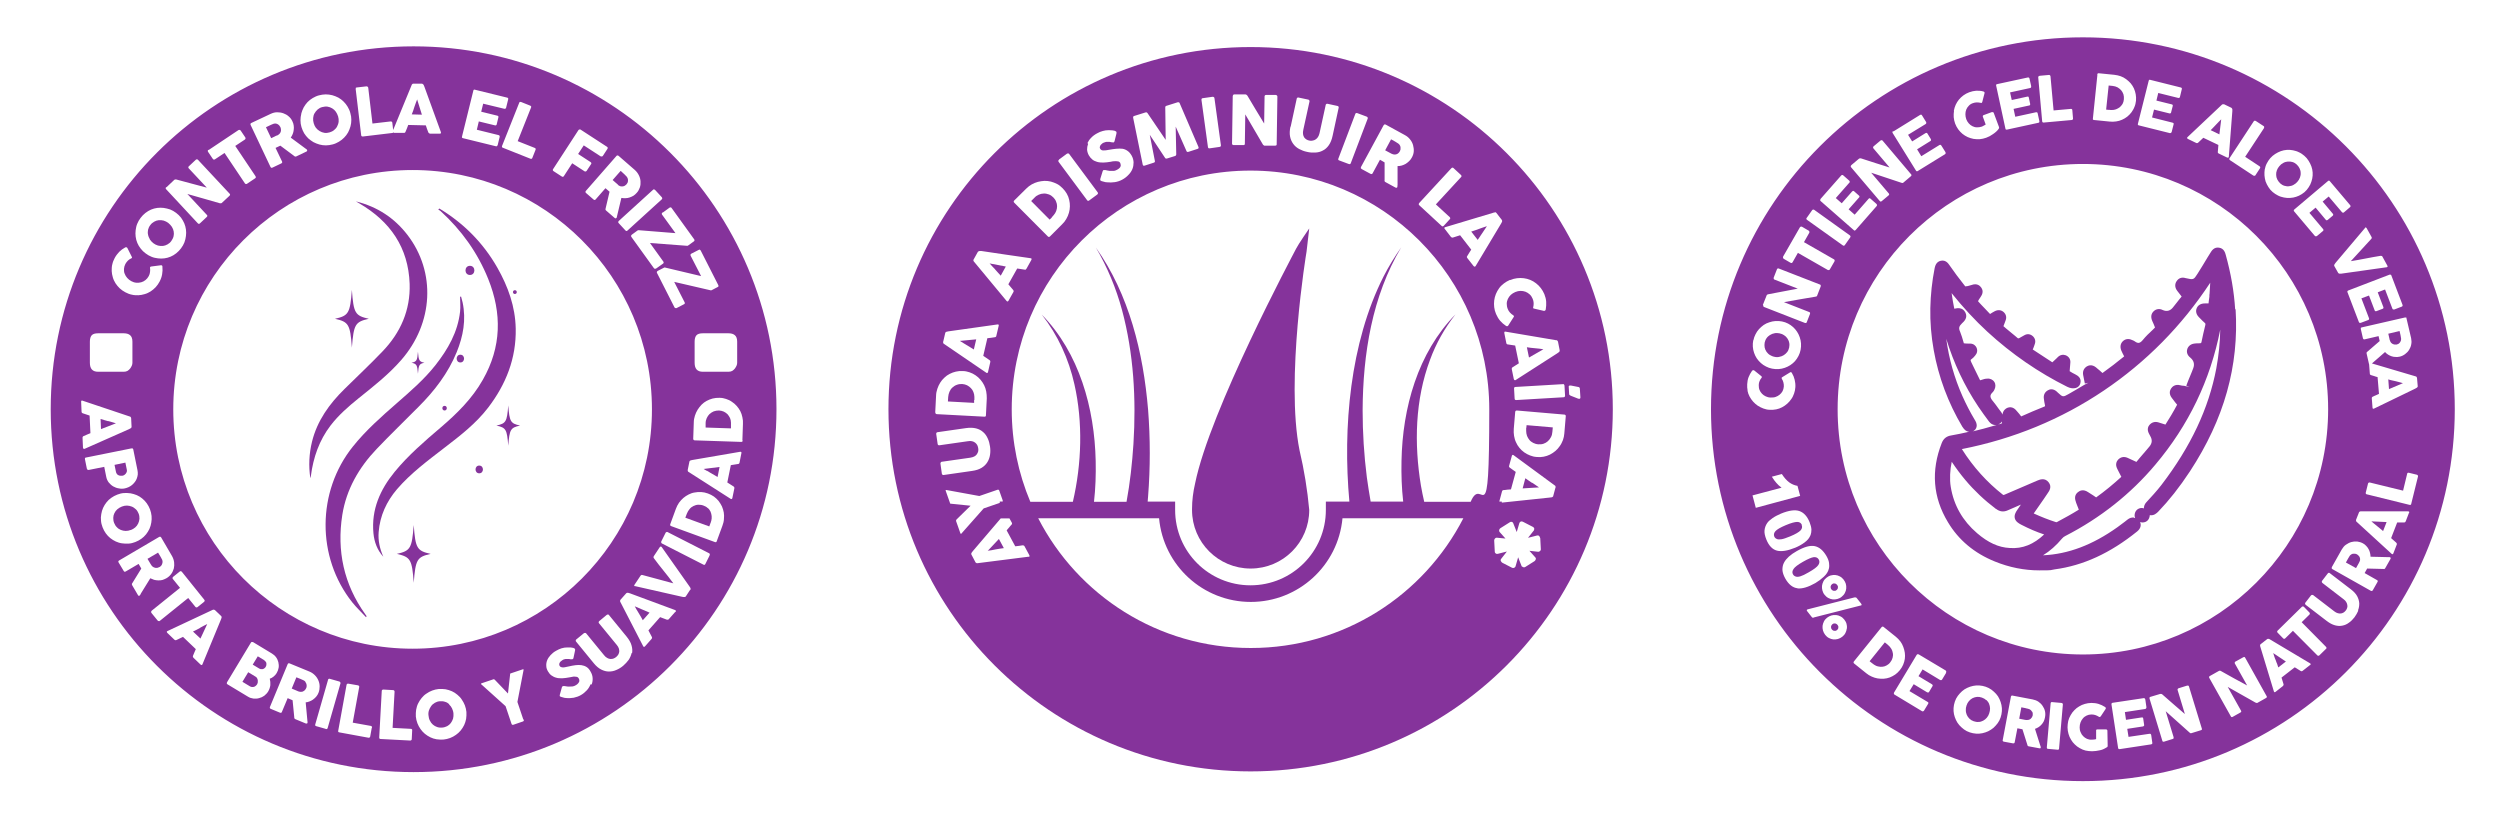
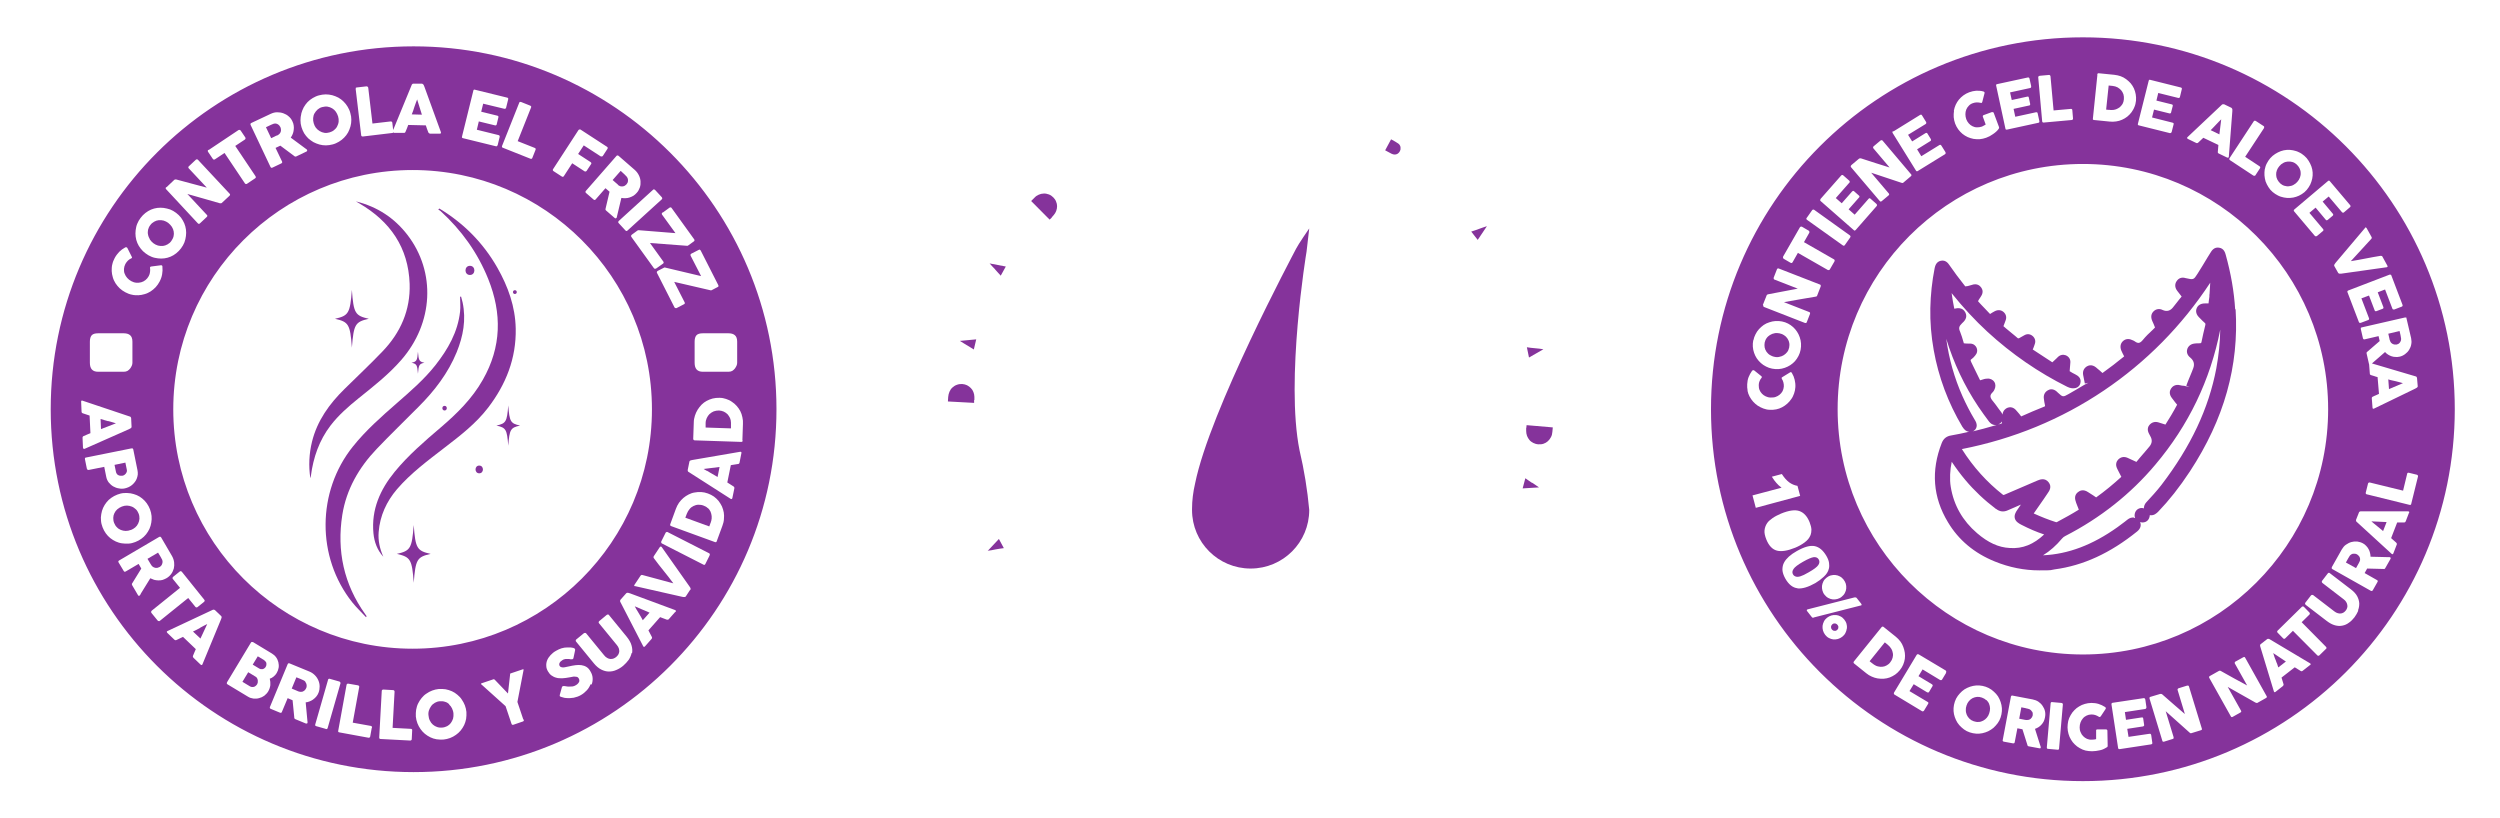
<svg xmlns="http://www.w3.org/2000/svg" viewBox="0 0 1774.7 581" version="1.1" id="SELLOS">
  <defs>
    <style>
      .st0 {
        fill: #85339b;
      }
    </style>
  </defs>
  <g>
    <g>
      <path d="M1290.8,401.1c.9-1.4,1-2.7.3-3.9-.7-1.3-1.9-1.8-3.5-1.7-1.6.2-4.2,1.3-7.7,3.3-3.5,2-5.8,3.7-6.7,5.1-.9,1.4-1.1,2.6-.4,3.8.4.8,1.1,1.3,2,1.6.9.3,2,.2,3.3-.2s3.3-1.3,5.8-2.8c3.7-2.1,6-3.8,6.9-5.2Z" class="st0" />
      <path d="M1442.4,505.1c-.2-.4-.5-.8-.9-1.1-.4-.3-.8-.6-1.3-.7-.4-.1-.8-.2-1.1-.3-.4,0-.7-.2-1.2-.3l-3-.6-1.5,8.1,4.1.8c.3,0,.5,0,.7.1.2,0,.4,0,.7,0,.5,0,1,0,1.5-.2.5-.2.9-.4,1.2-.7.3-.3.6-.7.9-1.1.2-.4.4-.9.5-1.3,0-.4,0-.9,0-1.4,0-.5-.2-.9-.5-1.3Z" class="st0" />
-       <path d="M1279.1,372.6c-.6-1.4-1.7-2.1-3.3-2.1-1.6,0-4.3.7-8.1,2.3-3.8,1.6-6.2,3-7.3,4.2-1.1,1.2-1.4,2.5-.9,3.8.3.8.9,1.4,1.8,1.8.8.4,2,.4,3.3.2,1.4-.2,3.4-.9,6.1-2,3.9-1.6,6.4-3.1,7.5-4.3,1.1-1.2,1.3-2.5.8-3.8Z" class="st0" />
      <path d="M1304.4,443.6c-.2-.3-.5-.5-.8-.7s-.6-.3-.9-.3c-.3,0-.7,0-1,0-.3.1-.6.3-.9.5-.6.5-.9,1.1-1,1.8,0,.7.1,1.3.6,1.9.2.3.5.5.8.7.3.2.6.3.9.3.3,0,.7,0,1,0,.3-.1.7-.3.9-.5.3-.2.5-.5.7-.8.2-.3.3-.6.3-.9,0-.3,0-.7,0-1-.1-.3-.3-.6-.5-.9Z" class="st0" />
      <path d="M1409.9,497c-.8-.8-1.8-1.4-3-1.8-1.2-.4-2.3-.6-3.4-.5-1.1.1-2.2.4-3.2.9-1,.5-1.8,1.2-2.6,2.1-.8.9-1.3,1.9-1.7,3.1-.4,1.2-.6,2.3-.5,3.5,0,1.2.3,2.2.7,3.2.4,1,1.1,1.9,1.9,2.7.8.8,1.8,1.4,3,1.8,1.2.4,2.3.6,3.5.5,1.1,0,2.2-.4,3.2-.9,1-.5,1.8-1.2,2.6-2.1.8-.9,1.3-1.9,1.7-3.1.4-1.2.6-2.3.6-3.5,0-1.2-.3-2.2-.7-3.3-.4-1-1.1-1.9-1.9-2.7Z" class="st0" />
      <path d="M1342.6,460.6c-.6-1-1.3-1.9-2.3-2.7l-2.3-1.9-10.8,13.4,1.5,1.2c.3.2.5.4.8.6.3.2.5.4.8.6.9.6,1.9,1.1,3,1.3,1,.3,2.1.3,3.1.2,1-.1,2-.4,3-1,.9-.5,1.8-1.2,2.5-2.2.8-1,1.3-2,1.6-3.1.3-1.1.4-2.2.2-3.3-.2-1.1-.5-2.2-1.1-3.2Z" class="st0" />
      <path d="M1576.8,84.7c-.6.6-1.2,1.2-1.9,1.9-.6.7-1.3,1.4-1.9,2-.7.7-1.3,1.4-1.9,2-.6.7-1.2,1.3-1.8,1.8l6.2,3,1.3-10.7Z" class="st0" />
      <path d="M1696.5,241.4c0,.2.1.4.2.7.2.5.4.9.8,1.3.3.3.7.6,1.1.8.4.2.9.3,1.3.4.5,0,.9,0,1.4,0,.4-.1.9-.3,1.3-.5.4-.3.8-.6,1-.9.3-.4.5-.8.7-1.3.2-.5.2-1,.2-1.5,0-.4-.1-.8-.2-1.2,0-.4-.1-.8-.2-1.2l-.7-3-8,1.9.9,4c0,.3.1.5.2.7Z" class="st0" />
      <path d="M1618.7,130.2c.9.8,1.9,1.4,3,1.7,1.1.3,2.2.5,3.3.3,1.1-.1,2.2-.4,3.2-1,1-.5,1.9-1.3,2.7-2.2.8-.9,1.4-1.9,1.8-3,.4-1.1.6-2.2.5-3.3,0-1.1-.3-2.2-.8-3.2s-1.2-2-2.1-2.8-1.9-1.4-3-1.7c-1.1-.3-2.2-.4-3.3-.3-1.1.1-2.2.4-3.2,1-1,.5-2,1.3-2.7,2.2-.8.9-1.4,1.9-1.8,3-.4,1.1-.6,2.2-.5,3.3,0,1.1.3,2.2.8,3.2.5,1,1.2,1.9,2.1,2.8Z" class="st0" />
      <path d="M1705.8,272c-.8-.2-1.6-.4-2.5-.7-.9-.2-1.8-.4-2.7-.7-.9-.2-1.8-.4-2.7-.6-.9-.2-1.7-.4-2.5-.7l.5,6.9,9.9-4.2Z" class="st0" />
      <path d="M1497.9,78.1c.3,0,.7,0,1,0,1.1,0,2.2-.1,3.2-.5,1-.4,1.9-.9,2.7-1.5.8-.7,1.4-1.5,2-2.4.5-1,.8-2,.9-3.2.1-1.3,0-2.4-.3-3.5-.4-1.1-.9-2.1-1.6-2.9-.7-.8-1.6-1.5-2.6-2.1-1-.5-2.2-.9-3.4-1l-2.9-.3-1.8,17.1,1.9.2c.3,0,.7,0,1,0Z" class="st0" />
      <path d="M1254,249.7c.7.9,1.4,1.7,2.4,2.3,1,.6,2.1,1.1,3.3,1.3,1.2.3,2.4.3,3.5,0,1.1-.2,2.2-.6,3.1-1.2.9-.6,1.7-1.3,2.4-2.2.7-.9,1.1-2,1.4-3.2.2-1.2.3-2.4,0-3.5-.2-1.1-.7-2.1-1.3-3-.6-.9-1.4-1.7-2.4-2.3-1-.6-2.1-1.1-3.3-1.3-1.2-.2-2.4-.3-3.5,0-1.1.2-2.2.6-3.1,1.2-.9.6-1.8,1.3-2.4,2.2-.7.9-1.1,2-1.4,3.2-.2,1.2-.2,2.4,0,3.5.2,1.1.7,2.1,1.3,3Z" class="st0" />
-       <path d="M1304.1,415.2c-.2-.3-.5-.5-.8-.7-.3-.2-.6-.3-.9-.3-.3,0-.7,0-1,0-.3.1-.6.3-.9.5-.6.5-.9,1.1-1,1.8,0,.7.1,1.3.6,1.9.2.3.5.5.8.7.3.2.6.3.9.3.3,0,.7,0,1,0,.3-.1.7-.3.9-.5.3-.2.5-.5.7-.8.2-.3.3-.6.3-.9,0-.3,0-.7,0-1-.1-.3-.3-.6-.5-.9Z" class="st0" />
      <path d="M1614.5,466.1c.3.9.6,1.8,1,2.6.3.9.6,1.8,1,2.6.3.9.6,1.7.8,2.5l5.4-4.2-9-6c.2.8.5,1.6.8,2.5Z" class="st0" />
      <path d="M1674.2,394.4c-.3-.4-.7-.7-1.1-.9-.4-.2-.8-.4-1.3-.4-.5,0-.9,0-1.4,0-.5,0-.9.2-1.3.5-.4.2-.8.6-1.1,1-.2.3-.4.7-.6,1-.2.3-.4.7-.6,1l-1.5,2.7,7.2,4,2-3.6c.1-.2.2-.4.3-.6,0-.2.2-.4.3-.6.2-.5.3-1,.3-1.5,0-.5-.1-.9-.3-1.4-.2-.4-.4-.8-.8-1.2Z" class="st0" />
      <path d="M1685.3,371.7c.7.6,1.4,1.2,2.2,1.8.7.6,1.5,1.2,2.2,1.8.7.6,1.4,1.2,2,1.7l2.5-6.4-10.8-.5c.6.5,1.3,1.1,2,1.7Z" class="st0" />
      <path d="M1478.6,26.5c-145.8,0-264,118.2-264,264s118.2,264,264,264,264-118.2,264-264S1624.4,26.5,1478.6,26.5ZM1707.9,225.2c.2.1.4.3.4.7l3.3,14.1c.3,1.5.4,3,.1,4.4-.2,1.4-.8,2.8-1.5,3.9-.7,1.2-1.7,2.2-2.9,3.1-1.2.9-2.5,1.5-3.9,1.8-1,.2-2,.3-2.9.2-1,0-1.9-.2-2.8-.5-.9-.3-1.7-.7-2.5-1.2-.8-.5-1.5-1.1-2.1-1.8l-9.3,8.1,31.1,9.2c.1,0,.2,0,.3.1.1,0,.2.2.3.3,0,.1.2.2.2.4,0,.1,0,.3.1.4l.5,5.7c0,.3,0,.5-.2.7-.1.2-.3.3-.4.4l-1.2.7-29.3,14.2c-.3.1-.5.1-.7,0-.2-.2-.3-.4-.3-.8l-.5-6.4c0-.3,0-.6.1-.8.1-.2.3-.4.6-.5.7-.4,1.5-.7,2.2-1,.7-.3,1.5-.7,2.2-1l-1-11.9c-.8-.2-1.6-.4-2.3-.7-.8-.2-1.6-.5-2.3-.7-.6-.2-.9-.5-.9-1.1l-.5-6.5c0,0,0-.2-.1-.3l-1.7-7.5c0-.3,0-.5,0-.7.1-.2.3-.4.5-.5l8.8-7.6-.8-3.5-9.9,2.3c-.6.1-1-.1-1.2-.8l-1.5-6.5c0-.3,0-.5,0-.8.1-.2.3-.3.7-.4l30.5-7c.3,0,.5,0,.8,0ZM1697.1,195c.2,0,.4.3.5.6l7.9,20.8c.1.3.1.6,0,.8-.1.2-.3.4-.6.5l-5.2,2c-.2,0-.5,0-.8,0-.3,0-.5-.3-.6-.6l-5.2-13.6-5.2,2,4,10.5c.1.3.1.5,0,.7,0,.2-.2.4-.5.5l-4.5,1.7c-.2,0-.4,0-.7,0-.2,0-.4-.3-.5-.6l-4-10.5-5.4,2,5.4,14.1c.2.6,0,1.1-.6,1.3l-5.3,2c-.1,0-.3,0-.4,0-.4.1-.7-.1-.9-.6l-8.1-21.2c-.1-.3-.1-.5,0-.7.1-.2.3-.4.6-.5l29.2-11.2c.3-.1.5-.1.8,0ZM1678.9,161.6c0,0,0,0,.1-.1.4-.2.7,0,1,.4l3.5,6.3c.3.5.2,1-.2,1.4l-14.5,15.8c1.8-.3,3.6-.6,5.3-.9,1.8-.3,3.5-.7,5.3-1,1.8-.3,3.5-.7,5.3-1,1.8-.3,3.5-.6,5.3-.9.6,0,1.1.1,1.3.7l3.4,6.2c.2.3.2.5.2.7s-.2.3-.3.4c-.1,0-.2,0-.2.1h0s-31.9,4.5-31.9,4.5c-.2,0-.5,0-.7.1-.3,0-.5,0-.8,0-.3,0-.5,0-.7-.2-.2,0-.4-.2-.5-.4l-2.7-4.8c-.2-.4-.2-.7,0-1,.1-.3.3-.5.5-.8.2-.3.4-.5.6-.8l20.8-24.6c0,0,.1,0,.2-.1ZM1653.2,128.2c.2,0,.5.1.7.4l14.4,17c.2.2.3.5.3.8,0,.3-.2.5-.4.7l-4.2,3.6c-.2.2-.4.3-.7.3-.3,0-.5-.1-.8-.4l-9.4-11.1-4.3,3.6,7.2,8.6c.2.2.3.4.3.7,0,.2,0,.4-.3.7l-3.7,3.1c-.2.1-.4.2-.6.2-.2,0-.5-.1-.7-.4l-7.2-8.6-4.4,3.7,9.7,11.5c.4.5.4,1-.1,1.4l-4.3,3.6c-.1,0-.3.1-.4.1-.3.2-.7.1-1.1-.3l-14.6-17.3c-.2-.2-.3-.5-.3-.7s.1-.5.4-.7l23.9-20.2c.2-.2.5-.3.8-.3ZM1607.7,120.3c.3-1.4.7-2.9,1.4-4.2.7-1.4,1.5-2.6,2.5-3.8,1.1-1.2,2.2-2.2,3.5-3,1.3-.8,2.6-1.5,4-2s2.8-.8,4.3-.9c1.5-.1,2.9,0,4.4.3,1.4.3,2.9.7,4.2,1.4,1.4.6,2.6,1.5,3.8,2.5,1.2,1,2.2,2.2,3,3.5.8,1.3,1.5,2.6,2,4,.5,1.4.8,2.8.9,4.3s0,2.9-.3,4.4c-.3,1.4-.8,2.9-1.4,4.2-.7,1.4-1.5,2.6-2.5,3.8-1,1.2-2.2,2.2-3.5,3-1.3.8-2.6,1.5-4,1.9-1.4.5-2.8.7-4.3.8-1.5.1-2.9,0-4.4-.3-1.4-.3-2.9-.7-4.2-1.4-1.4-.7-2.6-1.5-3.8-2.5-1.2-1-2.2-2.2-3-3.5-.8-1.3-1.5-2.6-2-4-.4-1.4-.7-2.8-.8-4.3s0-2.9.2-4.4ZM1600.6,85.7c.3,0,.5,0,.8.2l5.5,3.6c.2.1.4.3.4.6,0,.3,0,.5-.1.8l-13.4,20.4,10.3,6.8c.2.2.4.4.4.6,0,.3,0,.5-.2.8l-3.2,4.9c-.1.2-.3.4-.6.4-.3,0-.5,0-.8-.1l-16.7-11c-.5-.4-.6-.8-.3-1.4l17.2-26.2c.1-.2.3-.4.6-.4ZM1552.7,97.5l24.6-23.2c0,0,.1-.1.3-.2.1,0,.2-.1.4-.1.1,0,.3,0,.4,0,.1,0,.3,0,.4,0l5.2,2.5c.2.1.4.3.5.5,0,.2.1.4.2.5v1.4c0,0-2.5,32.4-2.5,32.4,0,.3-.1.5-.4.6-.2.1-.5,0-.9-.1l-5.8-2.8c-.3-.1-.5-.3-.6-.5-.1-.2-.2-.4-.1-.8,0-.8.1-1.6.2-2.4,0-.8.1-1.6.2-2.4l-10.7-5.1c-.6.6-1.2,1.1-1.8,1.7-.6.6-1.2,1.1-1.8,1.7-.4.4-.9.5-1.4.3l-6-2.9c-.2-.1-.4-.3-.5-.5-.1-.2,0-.4.2-.7ZM1517.7,87.7l7.6-30.3c0-.3.2-.5.4-.7.2-.1.5-.2.8,0l21.6,5.4c.3,0,.5.2.7.5.1.2.1.5,0,.8l-1.3,5.4c0,.2-.2.5-.4.6-.2.2-.5.2-.9.1l-14.1-3.5-1.3,5.4,10.9,2.7c.3,0,.5.2.6.4.1.2.2.4.1.7l-1.2,4.7c0,.2-.2.4-.4.5-.2.2-.4.2-.8.1l-10.9-2.7-1.4,5.6,14.6,3.7c.7.2.9.6.7,1.2l-1.4,5.5c0,.1-.1.3-.3.3-.2.4-.5.5-1,.4l-22-5.5c-.3,0-.5-.2-.6-.4-.1-.2-.2-.4,0-.8ZM1488.8,52.9c0-.3.1-.5.3-.7.2-.2.4-.2.8-.2l11,1.1c1.6.2,3.1.5,4.5,1,1.4.5,2.7,1.2,3.9,2.1s2.2,1.8,3.2,2.9c.9,1.1,1.7,2.3,2.3,3.6.6,1.3,1,2.7,1.3,4.2.3,1.5.3,3,.2,4.6-.2,1.6-.5,3.1-1.1,4.4-.5,1.4-1.3,2.6-2.1,3.8-.9,1.2-1.9,2.2-3,3.1-1.1.9-2.4,1.6-3.7,2.2-1.3.6-2.7,1-4.2,1.2-1.5.2-3,.3-4.6.1l-11-1.1c-.3,0-.5-.1-.7-.2-.2-.1-.3-.4-.2-.8l3.2-31.1ZM1652.7,290.5c0,96.2-78,174.1-174.1,174.1s-174.1-78-174.1-174.1,78-174.1,174.1-174.1,174.1,78,174.1,174.1ZM1310.6,417.8c-.1,1.1-.4,2.1-1,3.2-.5,1-1.3,1.9-2.2,2.6-.9.8-2,1.3-3.1,1.6-1.1.3-2.2.4-3.3.3-1.1-.1-2.1-.5-3.1-1-1-.5-1.9-1.3-2.6-2.2-.8-.9-1.3-2-1.6-3.1-.3-1.1-.4-2.2-.3-3.3.1-1.1.5-2.1,1-3.2.5-1,1.3-1.9,2.2-2.6.9-.7,1.9-1.3,3-1.6,1.1-.3,2.2-.4,3.3-.3,1.1.1,2.1.4,3.2,1,1,.5,1.9,1.3,2.6,2.2.7.9,1.3,2,1.6,3,.3,1.1.4,2.2.3,3.3ZM1447.2,54.2c.2-.2.4-.3.7-.4l6.6-.6c.2,0,.5,0,.7.2.2.2.3.4.4.7l2.2,24.3,12.3-1.1c.3,0,.5,0,.7.2.2.2.3.4.3.7l.5,5.9c0,.2,0,.5-.2.7-.1.2-.4.4-.7.4l-19.9,1.8c-.7,0-1-.2-1.1-.9l-2.8-31.2c0-.3,0-.5.2-.7ZM1417.1,60.1c.1-.2.3-.4.7-.4l21.7-4.7c.3,0,.6,0,.8.1.2.2.4.4.4.7l1.2,5.4c0,.2,0,.5-.1.8s-.3.4-.7.5l-14.2,3.1,1.2,5.4,11-2.4c.3,0,.5,0,.7,0,.2,0,.3.3.4.6l1,4.7c0,.2,0,.4-.1.6-.1.2-.3.4-.7.4l-11,2.4,1.2,5.6,14.7-3.2c.7-.1,1.1.1,1.2.8l1.2,5.5c0,.1,0,.3,0,.4,0,.4-.2.7-.8.8l-22.1,4.8c-.3,0-.5,0-.8,0-.2-.1-.3-.3-.4-.7l-6.6-30.6c0-.3,0-.6.1-.8ZM1387,78.6c.3-1.5.7-2.9,1.3-4.2s1.4-2.6,2.3-3.7c.9-1.1,2-2.1,3.2-3,1.2-.9,2.6-1.6,4.1-2.2,1.7-.6,3.4-1,5-1.1,1.6,0,3.3,0,4.9.5.3,0,.5.2.8.4.2.2.3.5.2.8l-1.6,6.2c-.1.3-.2.5-.4.7-.2.1-.4.2-.8,0-.9-.2-1.8-.3-2.7-.3-.9,0-1.8.2-2.7.5-1.2.4-2.2,1-3,1.9-.8.8-1.4,1.7-1.8,2.7-.4,1-.6,2.1-.6,3.3,0,1.2.2,2.3.6,3.5.4,1.1,1,2.1,1.8,3,.8.9,1.6,1.5,2.6,2,1,.5,2,.8,3.2.8,1.1,0,2.3-.1,3.4-.5.5-.2,1-.4,1.4-.7.5-.2.9-.5,1.4-.8l-2-5.5c-.1-.3-.1-.5,0-.7,0-.2.3-.4.6-.5l5.7-2.1c.2,0,.5,0,.8,0,.3,0,.5.3.6.5l3.8,10.2c.1.4,0,.8-.3,1.2-.5.7-1.1,1.4-1.8,2-.7.6-1.4,1.2-2.2,1.7-.8.5-1.6,1-2.4,1.5-.9.4-1.7.8-2.5,1.1-1.5.5-3,.9-4.5,1-1.5.1-3,0-4.4-.2-1.4-.3-2.9-.7-4.2-1.3-1.3-.6-2.6-1.4-3.7-2.3-1.1-.9-2.1-2-3-3.2-.9-1.2-1.6-2.6-2.2-4.1-.5-1.5-.9-3-1-4.5-.1-1.5,0-3,.2-4.4ZM1344.1,93.3l18.9-11.7c.3-.2.5-.2.8-.2.2,0,.5.2.6.5l2.9,4.7c.1.2.2.5.1.8,0,.3-.2.5-.5.7l-12.4,7.6,2.9,4.7,9.5-5.9c.2-.1.5-.2.7-.2.2,0,.4.2.6.4l2.5,4.1c.1.2.1.4.1.7,0,.2-.2.5-.4.6l-9.5,5.9,3,4.9,12.8-7.9c.6-.4,1-.2,1.4.3l3,4.8c0,.1.1.3,0,.4.2.4,0,.7-.4,1l-19.3,11.9c-.3.2-.5.2-.7.2-.2,0-.4-.2-.6-.5l-16.5-26.6c-.2-.3-.2-.5-.2-.8,0-.3.2-.5.5-.6ZM1314,117.4l5.6-4.7c.2-.1.4-.2.6-.3.2,0,.5,0,.8,0,3.4,1.1,6.8,2.2,10.2,3.3,3.3,1.1,6.7,2.1,10.2,3.2l-11.6-13.7c-.1-.2-.2-.5-.1-.7,0-.2.1-.4.3-.6l4.9-4.1c.2-.2.5-.3.8-.3.3,0,.5.1.7.3l20.3,24c.2.2.3.5.2.7,0,.2-.2.4-.4.6l-5.4,4.6c-.2.1-.3.2-.5.2-.2,0-.4,0-.7-.1-3.6-1.2-7.2-2.4-10.8-3.6-3.6-1.2-7.2-2.4-10.8-3.6l12.5,14.7c.2.2.3.5.3.7s-.2.5-.4.7l-4.9,4.1c-.3.2-.5.3-.8.3-.2,0-.4-.2-.6-.4l-20.3-23.9c-.2-.2-.3-.4-.3-.7s.1-.5.4-.7ZM1292.3,141.3l14.7-16.7c.2-.2.5-.4.7-.4.3,0,.5,0,.8.3l4.2,3.7c.2.2.3.4.4.7s0,.6-.3.8l-9.6,10.9,4.2,3.7,7.4-8.4c.2-.2.4-.3.6-.4.2,0,.4,0,.7.2l3.6,3.2c.2.1.3.3.3.6,0,.3,0,.5-.3.7l-7.4,8.4,4.3,3.8,9.9-11.3c.4-.5.9-.5,1.4,0l4.2,3.7c.1.1.2.2.2.4.3.3.2.7-.1,1.1l-14.9,17c-.2.2-.4.3-.6.4-.2,0-.5,0-.7-.3l-23.5-20.6c-.2-.2-.4-.4-.4-.7,0-.2,0-.5.3-.7ZM1282.6,154.6l3.8-5.4c.1-.2.3-.3.6-.4.3-.1.6,0,.8.1l25.4,18.2c.5.4.6.9.2,1.5l-3.8,5.4c-.4.5-.8.6-1.4.2l-25.5-18.2c-.2-.2-.4-.4-.4-.6,0-.2,0-.5.2-.8ZM1265.7,182.3l12-20.9c.1-.2.3-.4.6-.5.2-.1.5,0,.8,0l4.8,2.8c.2.1.4.3.5.6.1.3.1.6,0,.9l-3.8,6.7,21.3,12.2c.2.1.4.3.5.6,0,.3,0,.5-.1.8l-3.3,5.7c-.1.2-.3.4-.6.5-.3,0-.6,0-.8,0l-21.3-12.2-3.8,6.7c-.2.3-.4.4-.6.5-.3,0-.6,0-.9-.2l-4.8-2.8c-.2-.2-.4-.4-.5-.6,0-.3,0-.5.1-.8ZM1251.4,216.5l2.7-6.8c0-.2.2-.4.4-.5s.4-.3.7-.3c3.5-.7,7-1.3,10.5-2,3.4-.7,6.9-1.3,10.5-2l-16.7-6.5c-.2-.2-.4-.3-.4-.6,0-.2,0-.4,0-.7l2.3-5.9c.1-.3.3-.5.5-.6.2-.1.5-.1.8,0l29.3,11.4c.3.1.5.3.5.5,0,.2,0,.5,0,.8l-2.6,6.7c0,.2-.2.3-.4.4-.2,0-.4.2-.7.2-3.8.7-7.5,1.3-11.2,1.9-3.7.6-7.5,1.3-11.2,2l17.9,7c.3.1.5.3.6.5.1.2,0,.5,0,.8l-2.3,5.9c-.1.3-.3.5-.5.6-.2,0-.5,0-.7,0l-29.2-11.4c-.2-.1-.4-.3-.5-.5-.1-.2-.1-.5,0-.8ZM1244.7,241.6c.3-1.5.8-3,1.5-4.3.7-1.4,1.5-2.6,2.5-3.7,1-1.1,2.1-2,3.3-2.9,1.2-.8,2.6-1.5,4-1.9,1.4-.5,2.9-.8,4.4-.9,1.5-.1,3.1,0,4.6.3,1.5.3,3,.8,4.3,1.5s2.5,1.5,3.6,2.5c1.1,1,2,2.1,2.8,3.3.8,1.2,1.4,2.5,1.9,3.9.5,1.4.8,2.9.9,4.4.1,1.5,0,3-.3,4.6-.3,1.5-.8,3-1.5,4.3-.7,1.3-1.5,2.6-2.5,3.7-1,1.1-2.1,2-3.3,2.8-1.2.8-2.5,1.4-3.9,1.9-1.4.5-2.9.8-4.4.9-1.5.1-3,0-4.6-.3-1.5-.3-3-.8-4.3-1.5-1.4-.7-2.6-1.5-3.7-2.5-1.1-1-2.1-2.1-2.9-3.3-.8-1.2-1.4-2.5-1.9-3.9-.5-1.4-.8-2.9-.9-4.4-.1-1.5,0-3,.3-4.6ZM1240.6,277.3c-.3-1.5-.4-3-.3-4.6.1-1.8.4-3.5,1-5s1.4-3,2.4-4.4c.2-.2.4-.4.6-.5.2-.1.5,0,.9.1l5.1,4.1c.2.2.4.4.4.5,0,.2,0,.4-.2.7-.6.7-1.1,1.5-1.4,2.3-.4.9-.6,1.8-.6,2.8,0,1.2.1,2.4.5,3.4s1,2,1.8,2.8c.8.8,1.6,1.4,2.7,1.9s2.2.8,3.4.8c1.2,0,2.4,0,3.5-.4,1.1-.4,2.1-.9,2.9-1.6.9-.7,1.5-1.5,2.1-2.5.5-1,.8-2.1.9-3.3,0-1,0-1.9-.3-2.9-.2-.9-.6-1.8-1.1-2.5-.1-.3-.2-.5-.2-.7,0-.2.2-.3.4-.5l5.7-3.5c.3-.2.6-.2.8,0,.2.1.4.3.5.6.9,1.5,1.5,3,1.9,4.7.4,1.6.6,3.4.5,5.2-.1,1.6-.4,3.1-.9,4.5-.5,1.4-1.1,2.8-2,4-.8,1.2-1.8,2.3-2.9,3.3-1.1,1-2.3,1.8-3.6,2.5s-2.7,1.2-4.2,1.5c-1.5.3-3,.4-4.6.3-1.6,0-3.1-.4-4.5-.9-1.4-.5-2.7-1.2-4-2-1.2-.8-2.3-1.8-3.3-2.9-1-1.1-1.8-2.3-2.5-3.6-.7-1.3-1.2-2.7-1.5-4.2ZM1244,351.7l20.7-5.5c-1.5-1.1-2.7-2.2-3.7-3.4-1-1.1-2.1-2.6-3.2-4.4l7.1-1.9c1.7,2.7,3.5,4.6,5.2,5.9,1.8,1.3,3.7,2.1,5.9,2.5l1.9,7.1-31.5,8.5-2.3-8.7ZM1261.5,390.9c-3.2-.8-5.8-3.4-7.6-7.9-1-2.5-1.5-4.7-1.3-6.5.2-1.9.8-3.6,1.9-5.2.8-1.2,2.1-2.3,3.8-3.5,1.7-1.2,3.7-2.2,6-3.2,5.6-2.3,10-2.9,13.1-1.8,3.1,1.1,5.5,3.7,7.2,7.9.8,2,1.2,3.7,1.3,5.2,0,1.5-.2,2.8-.6,3.9-.5,1.1-1,2.1-1.7,2.9s-1.5,1.6-2.6,2.4c-2,1.5-4.2,2.7-6.6,3.7-5.4,2.2-9.7,2.9-12.9,2.1ZM1276,417.6c-3.3-.4-6.2-2.6-8.6-6.8-1.3-2.3-2-4.4-2.1-6.3,0-1.9.3-3.7,1.3-5.4.7-1.3,1.8-2.6,3.3-4,1.6-1.4,3.4-2.7,5.6-3.9,5.3-3,9.5-4.2,12.8-3.5,3.2.7,5.9,3,8.2,6.9,1.1,1.9,1.7,3.5,1.9,5,.2,1.5.2,2.8-.1,4-.3,1.2-.7,2.2-1.3,3.1-.6.9-1.3,1.8-2.3,2.7-1.8,1.7-3.8,3.2-6,4.5-5.1,2.9-9.3,4.1-12.6,3.8ZM1287.7,438.4c-.4.1-.7.1-.9.1s-.4-.2-.6-.4l-3.3-4.2c-.4-.5-.4-.9-.1-1.1h0s.3-.2.3-.2l33.3-8.5c.3,0,.6,0,.9,0s.6.2.8.5l3,3.8c.2.2.3.5.4.7,0,.3,0,.4-.2.6-.1.1-.2.2-.3.1l-33.3,8.5ZM1311,446.2c-.1,1.1-.5,2.2-1,3.2-.5,1-1.3,1.9-2.2,2.6-.9.7-2,1.3-3.1,1.6-1.1.3-2.2.4-3.3.3-1.1-.1-2.1-.5-3.1-1-1-.5-1.9-1.3-2.6-2.2-.7-.9-1.3-2-1.6-3.1-.3-1.1-.4-2.2-.3-3.3.1-1.1.5-2.1,1-3.2.5-1,1.3-1.9,2.2-2.6.9-.7,2-1.3,3.1-1.6,1.1-.3,2.2-.4,3.3-.3,1.1.1,2.1.4,3.2,1,1,.5,1.9,1.3,2.6,2.2.7.9,1.3,1.9,1.6,3,.3,1.1.4,2.2.3,3.3ZM1337.2,481.8c-1.4.1-2.9,0-4.3-.2s-2.8-.7-4.2-1.3c-1.4-.6-2.7-1.4-3.9-2.4l-8.6-6.9c-.2-.2-.4-.4-.4-.6,0-.2,0-.5.2-.8l19.7-24.4c.2-.2.4-.4.7-.4.3,0,.5,0,.8.3l8.6,6.9c1.2,1,2.3,2.1,3.2,3.3.9,1.2,1.6,2.5,2.1,3.9.5,1.4.9,2.7,1.1,4.2s.2,2.9,0,4.3c-.2,1.4-.6,2.8-1.2,4.2-.6,1.4-1.4,2.7-2.4,3.9-1,1.2-2.1,2.3-3.3,3.1s-2.5,1.5-3.8,2c-1.4.5-2.7.8-4.2.9ZM1381.6,477.5l-2.9,4.8c-.1.2-.3.4-.6.5-.3.1-.6,0-.9-.1l-12.4-7.5-2.9,4.8,9.6,5.8c.2.2.4.3.5.5,0,.2,0,.4-.1.7l-2.5,4.2c-.1.2-.3.3-.5.4-.2,0-.5,0-.8-.1l-9.6-5.8-3,4.9,12.9,7.7c.6.3.7.8.3,1.4l-2.9,4.8c0,.1-.2.2-.4.3-.3.3-.6.3-1.1,0l-19.4-11.7c-.3-.2-.4-.3-.5-.6,0-.2,0-.5.1-.8l16.1-26.8c.2-.3.4-.4.6-.5.2,0,.5,0,.8.1l19.1,11.4c.3.2.4.4.5.6,0,.3,0,.5-.2.8ZM1421.1,504.8c-.1,1.5-.4,3-.9,4.5-.5,1.5-1.2,2.9-2.1,4.1-.9,1.2-1.9,2.3-3,3.3-1.1.9-2.3,1.7-3.7,2.4-1.3.6-2.7,1.1-4.2,1.4-1.4.3-2.9.4-4.4.3-1.5-.1-3-.4-4.5-.9-1.5-.5-2.9-1.2-4.1-2.1-1.2-.9-2.3-1.9-3.3-3-1-1.1-1.8-2.4-2.4-3.7-.6-1.3-1.1-2.7-1.4-4.1-.3-1.4-.4-2.9-.3-4.4.1-1.5.4-3,.9-4.5.5-1.5,1.2-2.9,2.1-4.1.9-1.2,1.9-2.3,3-3.3,1.1-1,2.4-1.8,3.7-2.4,1.3-.6,2.7-1.1,4.2-1.4,1.4-.3,2.9-.4,4.4-.3,1.5.1,3,.4,4.5.9,1.5.5,2.8,1.2,4.1,2.1,1.2.9,2.3,1.9,3.3,3,1,1.1,1.8,2.3,2.4,3.7.6,1.3,1.1,2.7,1.4,4.2.3,1.5.4,2.9.3,4.4ZM1451.7,509.3c-.2,1-.5,1.9-.9,2.8-.4.9-1,1.6-1.6,2.3-.6.7-1.3,1.3-2.1,1.8-.8.5-1.6.9-2.5,1.2l3.7,11.7c0,.2.2.5.3.8.1.3.1.6.1.8,0,.2-.2.4-.3.5-.2,0-.4.1-.7,0l-7.6-1.4c-.2,0-.5-.2-.6-.3s-.3-.4-.3-.7l-3.5-11.1-3.6-.7-1.9,9.9c-.1.6-.5.9-1.2.8l-6.5-1.2c-.3,0-.5-.2-.7-.4-.2-.2-.2-.4-.1-.8l5.8-30.7c0-.3.2-.5.4-.7.2-.2.5-.2.8-.1l14.2,2.7c1.5.3,2.9.8,4.1,1.6,1.2.8,2.2,1.8,3,3,.8,1.2,1.4,2.4,1.7,3.8.3,1.4.3,2.8,0,4.3ZM1461.7,531.3c0,.7-.4,1-1.2.9l-6.6-.6c-.7,0-.9-.4-.9-1.1l2.7-31.2c0-.3.1-.5.3-.7.2-.2.4-.3.8-.2l6.6.6c.2,0,.5.1.7.3.2.2.3.4.3.7l-2.7,31.2ZM1495.7,530.4c-.7.5-1.5.9-2.3,1.3-.8.4-1.7.7-2.7.9-.9.2-1.9.4-2.8.5-.9.1-1.9.2-2.8.2-1.6,0-3.1-.2-4.6-.5-1.5-.4-2.8-.9-4.1-1.7-1.3-.7-2.5-1.6-3.5-2.6-1.1-1-2-2.2-2.7-3.4-.8-1.3-1.4-2.6-1.8-4.1-.4-1.4-.7-3-.7-4.6,0-1.6.2-3.1.5-4.6.4-1.5.9-2.8,1.7-4.1.7-1.3,1.6-2.5,2.6-3.5,1-1.1,2.2-2,3.4-2.7,1.3-.8,2.6-1.4,4.1-1.8,1.4-.4,3-.7,4.6-.7,1.8,0,3.5.2,5.1.7,1.6.5,3.1,1.2,4.5,2.1.3.2.5.3.6.6.1.2.1.5,0,.8l-3.5,5.3c-.2.2-.4.4-.6.5-.2,0-.5,0-.8-.2-.8-.5-1.6-.9-2.5-1.2s-1.8-.4-2.8-.4c-1.2,0-2.4.3-3.4.8-1,.5-1.9,1.1-2.6,2-.7.8-1.3,1.8-1.7,2.9-.4,1.1-.6,2.2-.6,3.5,0,1.2.2,2.4.7,3.4.4,1.1,1,2,1.8,2.8.8.8,1.6,1.4,2.7,1.9,1,.4,2.2.7,3.4.6.5,0,1,0,1.5-.1.5,0,1.1-.2,1.6-.3v-5.9c-.1-.3,0-.5.1-.7.2-.2.4-.3.7-.3h6.1c.2-.1.5,0,.7.2.3.2.4.4.4.7l.2,10.9c0,.4-.2.7-.6,1ZM1527.9,527.6c0,.4-.3.7-.8.8l-22.4,3.4c-.3,0-.5,0-.7-.1-.2-.1-.3-.4-.4-.7l-4.7-30.9c0-.3,0-.6.1-.8.1-.2.4-.3.7-.4l22-3.3c.3,0,.6,0,.8.2.2.2.3.4.4.7l.8,5.5c0,.2,0,.5-.2.8-.1.3-.4.4-.7.5l-14.4,2.2.8,5.5,11.1-1.7c.3,0,.5,0,.7,0,.2.1.3.3.4.6l.7,4.8c0,.2,0,.4-.2.6-.1.2-.4.3-.7.4l-11.1,1.7.9,5.7,14.9-2.2c.7-.1,1,.2,1.2.9l.8,5.6c0,.1,0,.3-.1.4ZM1562.9,518c-.1.2-.3.3-.6.4l-6.8,2.1c-.2,0-.4,0-.5,0-.2,0-.4-.2-.6-.4-2.9-2.6-5.7-5.1-8.5-7.6-2.8-2.5-5.6-5-8.5-7.6l5.6,18.4c0,.3,0,.6,0,.8,0,.2-.3.4-.7.5l-6.1,1.9c-.3.1-.6,0-.8,0-.2-.1-.3-.3-.4-.6l-9.1-30c0-.3,0-.5,0-.7s.3-.4.6-.5l7-2.1c.2,0,.4,0,.7,0,.2,0,.5.2.7.3,2.7,2.4,5.4,4.7,8,7,2.6,2.3,5.3,4.6,8.1,7l-5.2-17.2c0-.3,0-.5.2-.7.1-.2.3-.3.5-.4l6.1-1.9c.3,0,.6,0,.8,0,.2.1.4.3.5.6l9.2,30.1c0,.3,0,.5,0,.7ZM1609.1,495c0,.2-.3.4-.5.5l-6.2,3.5c-.2,0-.4.1-.5,0-.2,0-.4-.1-.7-.2-3.3-1.9-6.6-3.8-9.9-5.6-3.3-1.9-6.6-3.7-9.9-5.6l9.4,16.8c.2.3.2.5.2.8,0,.2-.2.4-.6.6l-5.5,3.1c-.3.2-.6.2-.8.1-.2,0-.4-.2-.5-.5l-15.3-27.3c-.1-.2-.2-.5-.1-.7,0-.2.2-.5.5-.6l6.4-3.6c.2-.1.4-.2.6-.2.2,0,.5,0,.8.2,3.1,1.8,6.3,3.5,9.3,5.2,3.1,1.7,6.2,3.4,9.4,5.1l-8.8-15.7c0-.3,0-.5,0-.7,0-.2.2-.4.4-.5l5.6-3.1c.3-.2.5-.2.8-.2s.5.2.6.5l15.3,27.4c.1.3.2.5,0,.7ZM1639.7,472.2l-5.1,4c-.3.2-.5.3-.7.3-.2,0-.5,0-.7-.2-.7-.4-1.4-.8-2.1-1.3-.7-.4-1.4-.8-2.1-1.3l-9.4,7.3c.2.8.5,1.6.7,2.3.2.8.5,1.5.7,2.3.2.5,0,1-.4,1.4l-5.2,4.1c-.2.2-.5.3-.7.3-.2,0-.4-.2-.5-.5l-9.8-32.3c0,0,0-.2,0-.3s0-.3,0-.4c0-.1,0-.3.2-.4,0-.1.2-.2.3-.3l4.5-3.5c.2-.2.4-.2.7-.2.2,0,.4,0,.6,0l1.2.7,28,16.7c.3.2.4.4.4.6,0,.3-.2.5-.5.7ZM1651.2,460.6l-4.7,4.6c-.2.2-.4.3-.7.3-.3,0-.6,0-.8-.3l-17.3-17.4-5.5,5.4c-.2.2-.5.3-.7.3-.3,0-.5-.1-.8-.4l-3.9-4c-.2-.2-.3-.4-.3-.7,0-.3.1-.5.3-.7l17.2-16.9c.2-.2.4-.3.7-.3s.5,0,.8.3l3.9,4c.2.2.3.4.3.7,0,.3,0,.6-.3.8l-5.5,5.4,17.3,17.5c.2.2.3.4.3.7,0,.3,0,.5-.3.8ZM1674.1,433.5c-.7,1.6-1.6,3.2-2.7,4.7-1.2,1.5-2.4,2.8-3.9,3.8-1.4,1.1-3,1.8-4.6,2.1-1.7.4-3.4.3-5.3-.2s-3.8-1.5-5.9-3.1l-15-11.5c-.2-.2-.3-.4-.4-.6,0-.3,0-.5.1-.7l4.1-5.3c.1-.2.4-.3.7-.4.3,0,.6,0,.8.1l15.1,11.6c.9.7,1.7,1.1,2.5,1.3.8.2,1.5.3,2.2.2.7-.1,1.3-.4,1.9-.7.6-.4,1.1-.9,1.5-1.4.5-.6.8-1.2,1-1.9.2-.7.3-1.4.1-2.1-.1-.7-.4-1.4-.8-2.1-.4-.7-1-1.3-1.8-1.9l-15.1-11.6c-.2-.2-.3-.4-.4-.7,0-.3,0-.5.2-.8l4-5.2c.2-.3.4-.4.7-.5.3,0,.5,0,.7.2l15,11.5c2.1,1.6,3.6,3.2,4.5,4.9.9,1.7,1.4,3.4,1.5,5.1,0,1.7-.2,3.3-.9,5ZM1697,396.7l-3.8,6.7c-.1.2-.3.4-.5.5-.2.1-.5.1-.7,0l-11.6-.3-1.8,3.2,8.8,5c.6.3.7.8.3,1.4l-3.3,5.8c-.2.3-.3.4-.6.5s-.5,0-.8-.1l-27.3-15.4c-.3-.2-.4-.3-.5-.6,0-.2,0-.5.1-.8l7.1-12.6c.8-1.3,1.7-2.5,2.9-3.3s2.4-1.5,3.8-1.9c1.4-.4,2.7-.5,4.2-.4,1.4.2,2.8.6,4.1,1.3.9.5,1.7,1.1,2.3,1.8.7.7,1.2,1.4,1.7,2.3.5.8.8,1.7,1,2.6.2.9.4,1.8.4,2.8l12.3.3c.2,0,.5,0,.8,0,.3,0,.6,0,.8.1.2.1.3.3.4.5,0,.2,0,.4-.1.7ZM1710.1,364l-2.3,6c-.1.3-.3.5-.5.7-.2.1-.4.2-.8.2-.8,0-1.6,0-2.4,0-.8,0-1.6,0-2.4,0l-4.3,11.1c.6.5,1.2,1.1,1.8,1.6.6.5,1.2,1.1,1.8,1.6.4.4.6.8.4,1.4l-2.4,6.2c-.1.3-.3.5-.5.6-.2.1-.4,0-.7-.2l-24.9-22.8c0,0-.2-.1-.2-.2,0-.1-.1-.2-.2-.4,0-.2,0-.3,0-.4s0-.3,0-.4l2.1-5.3c0-.2.2-.4.5-.5.2-.1.4-.2.5-.2h1.4c0,0,32.5,0,32.5,0,.3,0,.5.1.7.3.1.2,0,.5,0,.9ZM1711.7,357.7c-.2.6-.5.9-1.2.7l-30.4-7.5c-.3,0-.5-.2-.6-.4-.1-.2-.2-.5-.1-.8l1.6-6.4c0-.2.2-.4.4-.6.2-.2.5-.2.8-.2l23.7,5.8,2.9-12c0-.3.2-.5.4-.6.2-.1.5-.2.8-.1l5.7,1.4c.2,0,.4.2.6.4.2.2.2.5.2.8l-4.8,19.4Z" class="st0" />
    </g>
    <path d="M1586.7,219.7c-.8-12.8-3-25.5-6.7-38.8-.4-1.5-1.3-4.7-4.9-5.1-3.4-.5-5.1,2.2-6,3.7l-2,3.2c-2.3,3.9-4.7,7.8-7.1,11.6-2.8,4.4-2.8,4.4-8.6,3.1-2.5-.8-4.8,0-6.2,2.1-1.5,2.1-1.4,4.7.4,7,1,1.3,2,2.6,3.1,4-1.3,1.5-2.4,3-3.6,4.5-.9,1.2-1.8,2.3-2.7,3.4q-2.9,3.5-7.1,1.7c-2.3-1.2-4.7-.8-6.4.8-1.9,1.8-2.3,4.2-1,7.1.6,1.4,1.3,2.7,1.9,4.5l-1.8,1.8c-2.4,2.2-4.8,4.5-6.9,7.1-2,2.4-3.4,2.6-5.7.9-.6-.4-1.2-.7-2.1-1-2.3-1.1-4.7-.7-6.4,1-1.7,1.7-2,4-1.1,6.4.6,1.4,1.3,2.8,2.1,4.3-5.4,4.4-10.5,8.3-15.4,11.8-1.2-1.2-2.5-2.2-3.8-3.3l-.8-.7c-2.9-2.3-5.3-1.4-6.5-.7-2.2,1.4-3.1,3.6-2.6,6.2.2.8.3,1.7.5,2.5.2,1.2.4,2.3.7,3.5l2.5-.6-2.9,1.5c-1.8,1-3.6,2.1-5.4,3.2-1.9,1.1-3.8,2.2-5.7,3.3-4.1,2.3-4.1,2.3-7.8-1.1l-.6-.6c-2.6-2.3-5-1.8-6.4-.9-2.1,1.2-3.2,3.3-2.8,5.9.2,1.6.4,3.2.8,4.7.1.5.1.7-.4.9-5.6,2.2-11.1,4.6-16.5,7-.9-1.2-1.8-2.4-3.2-3.9-.8-1-3.1-3.6-6.6-2.2-1.2.5-3.1,1.8-3.5,4.8-.2-.5-.4-1-.8-1.6-.7-.9-1.4-1.9-2.1-2.8-1.2-1.6-2.3-3.3-3.6-4.8-2.9-3.3-2.4-4.8-.3-6.8.5-.5.7-1,1-1.5,1-1.9,1.1-4.1,0-5.7-1-1.6-3.1-2.6-5.1-2.3-1.3,0-2.7.4-4.4,1-.3,0-.4.1-.5.2,0,0-.2-.2-.3-.5-1.5-3-3-6.1-4.5-9.2l-1.5-3.1c-.8-1.7-.6-1.8.2-2.3,1-.7,1.7-1.5,2.6-2.6,1.4-1.6,1.8-3.7.8-5.7-.5-1-1.8-2.7-4.6-2.7h-1.2c-.9,0-1.9,0-3.1-.2l-.3-1c-.7-2.4-1.4-4.9-2.4-7.3-1.1-2.4-.8-3.8,1.4-5.9,1.3-1.2,4.4-3.9,2.3-7.8-2-3.7-5.7-3-7.5-2.6h-.3c-.7-3.5-1.4-7.2-1.9-11,8.2,10.2,16.5,19.2,25.4,27.4,17.3,15.9,36.4,29,56.7,39.1,1.1.5,2.1.9,3.2,1,4.5.5,5.8-2.3,6.1-3.5.3-1.2.7-4.1-3-6l-.9-.5c-1.2-.6-2.4-1.2-3.7-2.1.2-2,.4-4.1.5-6.1.2-2.4-1.1-4.3-3.3-5.2-1.9-.7-4-.3-5.6,1.3l-1,1c-.9.9-1.9,1.8-2.9,2.7-4.5-3-9-5.9-13.9-9.1.5-1,.8-2,1.2-3.1l.3-.9c.7-2,.1-4.1-1.5-5.5-1.7-1.5-3.8-1.8-5.8-.7l-.9.5c-1.1.6-2.2,1.2-3.2,1.8,0,0-.7-.1-.7-.1h0c-1.2-1.1-2.5-2.1-3.7-3.1-1.6-1.3-3.1-2.5-4.6-3.8-.7-.6-1.2-1-1.6-1.4-.1,0-.2-.2-.3-.2,0,0,0-.2.1-.3.2-.5.5-1.2.8-2.1l.7-1.9c.8-2.2.2-4.3-1.5-5.8-1.7-1.5-4-1.8-6.4-.5-1,.6-2.1,1.1-3.2,1.9-1.2-1.3-2.5-2.6-3.7-3.9l-2.4-2.5c-1.1-1.2-2.2-2.4-2.4-2.6,0-.4.9-1.8,1.8-3.1.8-1.2,2.5-3.8.4-6.7-.9-1.3-3-3.2-6.8-1.8-.5.2-.9.3-1.4.4-.9.3-1.7.5-3.1.6-4.5-5.7-8.2-10.6-11.4-15.3-.7-1-2.5-3.6-5.9-2.9-3.5.7-4.1,4-4.4,5.1-1.9,9.5-2.9,19.1-3.1,28.6-.2,9.7.6,19.7,2.4,29.7,3.4,19.1,10.2,37.4,20.3,54.4,1.6,2.6,3.2,3.5,4.8,3.6-4.3,1-8.5,1.9-12.6,2.6-3.4.5-5.6,2.3-6.8,5.4-7.7,19.6-6.3,38.5,4.4,56.2,7.5,12.6,18.7,22,33.3,27.9,10.3,4.2,20.9,6.3,31.6,6.3s7.2-.2,10.8-.7c20.3-2.7,39.5-11.5,58.7-27,2.3-1.9,3-4.3,2-6.6.5.1.9.3,1.6.3h.1c3,0,5-2.1,5.2-5.2h0c2.9.5,4.8-1.3,6-2.5,7.6-7.9,15-17.2,22.5-28.6,24.3-37.1,34.9-74.8,32.4-115.2ZM1530,226.6h0ZM1416.9,361.2c2.7,2.1,5.5,2.4,8.5,1,3.1-1.4,6.1-2.7,9.2-4l-2.6,3.8c-1.2,1.7-2.3,3.8-1.7,6,.6,2.2,2.5,3.4,4.4,4.4,5.8,3,11.2,5.3,16.4,7-7.4,7-15.3,10.3-24.5,9.6-7.9-.4-15.3-3.8-23.1-10.5-10.3-8.8-16.6-19.9-18.7-32.9-.9-5.2-.5-12.4.7-17.8,3.2,4.8,6.4,9.1,9.7,13,6.2,7.4,13.5,14.3,21.7,20.5ZM1568.4,209v1.6c-.2,1-.3,1.9-.4,2.9,0,.6-.2,1.2-.2,1.9-.6,0-1.2,0-1.8,0h-.9c-3.1,0-4.9,1.6-5.6,3.1-.6,1.3-1.2,3.9,1.4,6.6l1.2,1.2c.9,1,1.9,1.9,2.9,2.8.6.5.7.8.5,1.7-1,4.1-2,8.3-2.8,12.4l-.7.5h-.9c-1.2,0-2.3,0-3.4.2-2.5.3-4.3,1.8-5,3.9-.4,1.3-.7,3.9,2.3,6.2q3.6,3.1,1.9,7.5c-.6,1.7-1.3,3.3-2,5-1,2.4-2,4.8-2.9,7.3l2.4.9h0s-3-.6-3-.6c-.6-.2-1.3-.3-1.9-.3-.6,0-1.2-.2-1.7-.3-3.7-1-5.8,1-6.6,2.3-2.1,3.2,0,6,.7,6.9l.7.9c1,1.3,1.9,2.6,2.9,3.7-2.7,5.1-5.6,9.9-8.3,14.1l-5.1-1.6c-2.4-.7-4.6,0-6.2,1.8-.9,1-2,3.2-.4,6.2l1,1.9q2.2,3.8-.6,7.2c-1.6,2-3.4,4-5.1,6-1.4,1.7-2.9,3.3-4.2,5-1.6-.8-3.2-1.5-4.8-2.2l-1.5-.7c-2.5-1.1-4.9-.6-6.7,1.3-.9,1-2.3,3.2-.6,6.5l1,2c.6,1.2,1.2,2.4,1.9,3.7-5.7,5.2-11.6,10.1-17.9,14.6-1.4-1-2.9-2-4.4-2.9l-1.4-.9c-3.3-2.2-5.8-1-7,0-1.5,1.1-3,3.2-1.6,6.9l.2.7c.6,1.6,1.2,3.2,1.9,4.9-4.8,3-9.9,5.8-15.5,8.8-.2.1-.4.2-.9,0-5-1.6-10.1-3.6-15.6-6.1,2.4-3.4,4.7-6.8,7.1-10.2l2.9-4.3c1-1.4,3.1-4.4.6-7.6-2.7-3.5-6.4-1.9-7.9-1.3l-9.3,4c-4.7,2-9.5,4.1-14.2,6.1-.7.3-.7.3-1.2-.1-11.2-8.8-20.9-19.5-29-32.3,36.6-7.2,70.4-21.1,100.7-41.5,30-20.2,55.4-45.9,75.6-76.6-.1,2.8-.3,5.6-.5,8.3ZM1514.8,367.4c-1.5-.2-3.1.3-4.6,1.5l-1.9,1.5c-1.7,1.3-3.4,2.6-5.1,3.8-17.8,12.7-35.1,19.2-52.9,20,4.9-3,9.4-7,13.5-11.9.7-.8,1.4-1.4,2.3-1.8,24.9-12.8,46.4-29.8,63.9-50.6,23.6-27.9,39.1-60.1,46.1-95.9-.1,9.1-1.1,18.3-2.8,27.6-5.4,28.4-18.1,55.4-38.9,82.6-3.4,4.4-7.2,8.5-10.8,12.4-1.2,1.3-1.7,2.8-1.7,4.3-.5-.1-.9-.3-1.4-.3-3.1,0-5.2,2.3-5.2,5.4,0,.7.2,1.2.4,1.8-.2,0-.5-.2-.7-.2ZM1547.5,204.8h0s0,0,0,0ZM1421.1,299.4c0,.4,0,.7,0,1.1,0,0-.2.2-1,.4-.7.2-1.2.3-1.9.5.6-.2,1.2-.4,1.8-1,.3-.2.7-.6,1-1.1ZM1472.5,268.9h0s0,0,0,0h0ZM1400.6,306.2c1.4-.8,2.2-1.8,2.5-3.1.5-2.1-.5-3.9-1.4-5.3-3.1-5.2-6-10.8-8.6-16.6-5.7-12.8-9.6-26.5-11.5-40.7,5.3,17.3,12.9,33.4,22.8,48.2,2.4,3.6,5,7.1,7.6,10.6,1.1,1.4,2.5,2.3,4,2.4.3,0,.8,0,1.3,0-6.3,1.9-12.4,3.5-18.3,4.9.5-.1,1-.2,1.5-.4Z" class="st0" />
  </g>
  <g>
    <path d="M691.7,283.9c0-.4,0-.7,0-1.1,0-.4,0-.7,0-1.1,0-1.2-.3-2.3-.7-3.4-.4-1.1-1-2-1.8-2.8-.8-.8-1.7-1.5-2.7-2s-2.2-.8-3.5-.9c-1.4,0-2.6.1-3.8.6-1.2.4-2.2,1.1-3.1,1.9-.9.8-1.6,1.8-2.1,3-.5,1.2-.8,2.4-.9,3.7l-.2,3.2,18.6,1v-2Z" class="st0" />
    <path d="M706.5,191.4c.7.7,1.4,1.5,2,2.2.7.7,1.3,1.4,1.9,2.1l3.6-6.5-11.5-2.2c.6.7,1.2,1.4,1.9,2.1s1.4,1.5,2.1,2.2Z" class="st0" />
    <path d="M701,391c.9-.1,1.8-.3,2.8-.4,1-.2,2-.4,3-.6,1-.2,2-.4,3-.5,1-.2,1.9-.3,2.8-.4l-3.5-6.5-8,8.5Z" class="st0" />
    <path d="M746.6,154.3c.3-.3.5-.5.7-.8.2-.3.5-.5.7-.8.8-.9,1.4-1.9,1.8-3,.4-1.1.6-2.2.6-3.3,0-1.1-.2-2.2-.7-3.3-.4-1.1-1.1-2.1-2-3s-2-1.7-3.2-2.1c-1.2-.4-2.3-.7-3.6-.6-1.2,0-2.4.3-3.5.8-1.2.5-2.2,1.2-3.1,2.2l-2.3,2.3,13.1,13.2,1.5-1.4Z" class="st0" />
    <path d="M1095.5,247.9c-.9-.1-1.8-.3-2.8-.4-1-.1-2-.2-3-.3-1-.1-2-.2-3-.3-1-.1-1.9-.2-2.8-.4l1.5,7.3,10.1-5.8Z" class="st0" />
    <path d="M1055.4,160.6c-.8.3-1.7.6-2.7.9-.9.3-1.9.7-2.8,1-.9.4-1.9.7-2.8,1-.9.3-1.8.6-2.7.9l4.6,5.9,6.5-9.7Z" class="st0" />
    <path d="M987.8,109.1c.2,0,.4.2.7.3.5.2,1.1.3,1.6.3.5,0,1-.1,1.5-.3.5-.2.9-.5,1.2-.8.4-.4.7-.8.9-1.2.2-.4.4-.9.5-1.4,0-.5,0-1,0-1.5,0-.5-.3-1-.5-1.4-.3-.5-.6-.9-1.1-1.2-.4-.2-.7-.5-1.1-.7-.3-.2-.7-.4-1.1-.7l-2.9-1.6-4.2,7.8,3.9,2.1c.2.1.5.3.7.4Z" class="st0" />
    <path d="M686.3,245c.9.5,1.7,1,2.6,1.6.9.5,1.6,1,2.4,1.5l1.7-7.2-11.6,1.1c.7.5,1.5,1,2.4,1.5.9.5,1.7,1.1,2.6,1.6Z" class="st0" />
    <path d="M1087.6,342.8c-.9-.6-1.7-1.1-2.5-1.7-.8-.6-1.6-1.1-2.3-1.6l-1.9,7.2,11.6-.7c-.7-.5-1.5-1-2.3-1.6-.8-.6-1.7-1.1-2.5-1.7Z" class="st0" />
    <path d="M1083.4,303.7c0,.4,0,.7,0,1.1v1.1c0,1.2.2,2.4.6,3.5.4,1.1,1,2,1.7,2.9.7.9,1.6,1.5,2.7,2.1,1,.5,2.2.9,3.5,1,1.4.1,2.6,0,3.8-.4,1.2-.4,2.2-1,3.1-1.8.9-.8,1.6-1.8,2.2-2.9.6-1.1.9-2.3,1-3.7l.3-3.2-18.6-1.6-.2,2Z" class="st0" />
-     <path d="M887.8,33.4c-142,0-257.1,115.1-257.1,257.1s115.1,257.1,257.1,257.1,257.1-115.1,257.1-257.1S1029.7,33.4,887.8,33.4ZM1110.2,272.9c.2.2.3.4.4.8l.4,7.1c0,.2,0,.5-.2.8-.2.3-.4.4-.7.4l-33.8,2c-.7,0-1.1-.3-1.1-1.1l-.4-7.1c0-.7.3-1.1,1-1.1l33.8-2c.3,0,.5,0,.8.2ZM1105.1,241.5c.1,0,.2.1.4.3.1,0,.2.2.3.4,0,.1.1.3.2.4l1.2,6.1c0,.3,0,.5-.1.7-.1.2-.2.4-.4.5l-1.2.9-29.6,19c-.3.2-.5.2-.8,0-.2-.1-.4-.4-.5-.8l-1.4-6.8c0-.4,0-.7,0-.9,0-.2.3-.4.6-.6.7-.5,1.5-.9,2.2-1.4.7-.5,1.5-.9,2.2-1.4l-2.6-12.6c-.9-.1-1.7-.3-2.6-.4-.9-.1-1.7-.3-2.6-.4-.6,0-1-.4-1.1-1l-1.4-7c0-.3,0-.6,0-.8.1-.2.3-.3.7-.3l36,6.1c0,0,.2,0,.3,0ZM1072.1,198.8c1.6-.7,3.2-1.1,4.8-1.3,1.6-.2,3.2-.2,4.8,0,1.6.2,3.1.6,4.6,1.2,1.5.6,2.8,1.4,4.1,2.4,1.3,1,2.4,2.1,3.4,3.4,1,1.3,1.8,2.7,2.5,4.3.7,1.8,1.2,3.6,1.3,5.4.1,1.8,0,3.6-.3,5.4,0,.3-.2.6-.4.8-.2.2-.5.3-.9.3l-6.9-1.6c-.3,0-.5-.2-.7-.3-.1-.2-.1-.4,0-.8.3-.9.3-1.9.3-2.9,0-1-.3-2-.7-3-.5-1.2-1.2-2.3-2.1-3.1-.9-.8-1.9-1.5-3-1.9-1.1-.4-2.3-.6-3.5-.6s-2.5.3-3.7.8c-1.2.5-2.3,1.2-3.2,2-.9.9-1.6,1.8-2.1,2.9-.5,1.1-.8,2.2-.8,3.4,0,1.2.2,2.5.7,3.7.4,1,.9,1.9,1.6,2.6.7.8,1.5,1.4,2.3,1.9.3.2.4.4.5.6s0,.4-.2.7l-3.9,6.1c-.3.3-.5.4-.8.4-.3,0-.5-.1-.8-.3-1.5-1-2.9-2.2-4.1-3.6-1.2-1.4-2.1-3-2.9-4.8-.7-1.6-1.1-3.2-1.3-4.8-.2-1.6-.2-3.2,0-4.8.2-1.6.6-3.1,1.2-4.6.6-1.5,1.4-2.8,2.3-4.1.9-1.3,2.1-2.4,3.4-3.4s2.7-1.8,4.3-2.5ZM1011,356.1c-.9-3.7-1.6-7.5-2.3-11.3-4.9-29.7-4.2-61.1,6.5-89.5,4.2-11.5,10.3-22.3,18-32.1-26.8,27.3-37.6,66.5-38.3,104-.2,9.6.1,19.3,1.2,28.9h-23.1c-1-5.7-1.9-11.5-2.7-17.2-2-15.8-3-31.7-3-47.7.2-39.8,6.7-80.9,27.4-115.6-4.6,6.6-8.9,13.5-12.6,20.8-23.7,46.8-29,107.2-24.2,159.7h-16.7v5.9c0,29.5-23.9,53.5-53.5,53.5s-53.5-23.9-53.5-53.5v-5.9h-19.5c.1-1.3.2-2.5.3-3.7,1.6-20.5,1.6-41.1,0-61.6-3.4-40.4-13.4-81.7-37.1-115.1,8.2,13.9,14.4,28.9,18.6,44.4,8.3,30.9,10.1,63.2,8.1,95.1-.9,13.7-2.4,27.5-4.9,41h-23.1c1.1-9.6,1.4-19.3,1.2-28.9-.8-37.5-11.6-76.7-38.3-104,11.5,14.6,19.2,31.6,23.2,49.5,6.1,26.9,5.2,56.4-1.1,83.4h-30.2c-8.5-20.2-13.2-42.3-13.2-65.6,0-93.6,75.9-169.5,169.5-169.5s169.5,75.9,169.5,169.5-4.7,45.4-13.2,65.6h-33.1ZM1061.2,150.7c.1,0,.3,0,.4,0,.1,0,.3,0,.4.2.1,0,.2.2.3.3l3.8,4.9c.2.2.2.4.2.7,0,.3,0,.5,0,.6l-.7,1.3-18.1,30.2c-.2.3-.4.4-.7.4-.3,0-.5-.2-.8-.5l-4.3-5.5c-.2-.3-.4-.6-.4-.8,0-.2,0-.5.3-.8.5-.8.9-1.5,1.4-2.3.4-.7.9-1.5,1.4-2.2l-7.9-10.2c-.8.3-1.7.5-2.5.8-.8.3-1.7.5-2.5.8-.6.2-1.1,0-1.5-.4l-4.4-5.7c-.2-.2-.3-.5-.3-.7s.2-.4.5-.5l35-10.5c0,0,.2,0,.4,0ZM1007.3,144.3l23-24.9c.2-.2.4-.3.7-.4.3,0,.6,0,.8.3l5.3,4.9c.2.2.3.4.4.7,0,.3,0,.6-.3.8l-17.9,19.4,9.8,9c.2.2.3.4.4.7,0,.3,0,.6-.3.8l-4.3,4.7c-.2.2-.4.3-.7.4-.3,0-.6,0-.8-.3l-15.9-14.7c-.5-.5-.5-1,0-1.5ZM982.8,88.3c.2,0,.5,0,.8.1l13.7,7.5c1.5.8,2.7,1.8,3.7,3.1,1,1.2,1.7,2.6,2.1,4,.4,1.5.6,3,.5,4.5-.1,1.5-.6,3-1.4,4.4-.5,1-1.2,1.8-1.9,2.5-.7.7-1.5,1.3-2.4,1.9-.9.5-1.8.9-2.8,1.2s-2,.4-3,.4v13.3c-.1.3-.1.6-.1.9,0,.4,0,.6-.1.8-.1.2-.3.4-.5.4-.2,0-.4,0-.7-.1l-7.3-4c-.2-.1-.4-.3-.5-.6-.1-.3-.1-.5,0-.8v-12.5c.1,0-3.3-1.9-3.3-1.9l-5.2,9.6c-.3.6-.8.7-1.5.4l-6.3-3.4c-.3-.2-.5-.4-.6-.6,0-.2,0-.5.1-.8l16.1-29.7c.2-.3.4-.5.6-.6ZM962.6,80.3c.2-.1.5-.1.9,0l6.7,2.5c.2,0,.4.3.6.5.2.3.2.6.1.9l-12,31.6c-.2.7-.7.9-1.5.6l-6.7-2.5c-.7-.2-.9-.7-.6-1.4l12-31.6c0-.3.3-.5.5-.6ZM916.2,90l4.3-19.9c0-.3.2-.5.4-.7.2-.2.5-.2.7-.2l7.1,1.5c.2,0,.5.2.7.5.2.3.3.5.2.8l-4.4,20.1c-.3,1.2-.3,2.2-.2,3.1.1.9.4,1.6.8,2.3.4.6,1,1.1,1.6,1.5.7.4,1.4.7,2.1.8.8.2,1.6.2,2.3,0,.8-.1,1.5-.4,2.1-.8.7-.4,1.2-1,1.7-1.7.5-.7.8-1.6,1.1-2.7l4.4-20.1c0-.3.2-.5.5-.7.2-.2.5-.2.9-.1l6.9,1.5c.4,0,.6.2.8.5.1.3.2.5.1.8l-4.3,19.9c-.6,2.8-1.5,5-2.7,6.7-1.2,1.7-2.6,3-4.3,3.8-1.6.9-3.4,1.3-5.3,1.4-1.9.1-3.9,0-5.9-.5-2-.4-3.8-1.1-5.5-2-1.7-.9-3.1-2.1-4.2-3.6-1.1-1.5-1.9-3.2-2.3-5.3-.4-2-.3-4.4.3-7.1ZM875.2,68c0-.3.1-.5.3-.7.2-.2.4-.3.8-.3h7.9c.2.1.5.2.7.3.2.1.4.3.6.6,2,3.3,4,6.6,5.9,9.9,2,3.2,4,6.5,6,9.9l.3-19.4c0-.3.2-.5.4-.7.2-.2.4-.2.7-.2h6.9c.3.1.6.2.8.4.2.2.3.5.3.8l-.5,33.9c0,.3-.1.6-.3.7-.2.1-.5.2-.8.2h-7.7c-.2-.1-.4-.2-.6-.4-.2-.1-.3-.3-.5-.6-2.1-3.6-4.2-7.1-6.2-10.6-2-3.5-4.1-7-6.2-10.6l-.3,20.8c0,.4,0,.6-.3.8-.2.2-.4.3-.9.2h-6.9c-.4-.1-.6-.2-.8-.4-.2-.2-.2-.5-.2-.7l.5-33.9ZM853,70.1c.1-.2.4-.4.8-.4l7-1c.2,0,.5,0,.8.2.3.2.5.4.5.7l4.6,33.5c0,.7-.2,1.1-1,1.2l-7,1c-.7.1-1.1-.2-1.2-.9l-4.6-33.5c0-.3,0-.6.2-.8ZM804.5,82.8c.1-.3.4-.4.7-.5l8-2.5c.6-.2,1,0,1.4.5l12.9,19-.3-23c0-.7.3-1.1.9-1.2l7.9-2.5c.3,0,.6,0,.8,0,.3.1.5.3.6.6,2.2,5.2,4.5,10.5,6.7,15.6,2.2,5.2,4.5,10.4,6.7,15.6h0c.2.7,0,1.1-.7,1.3l-6.5,2.1c-.7.2-1.2,0-1.4-.7l-7.6-17.2.4,19.6c0,.2,0,.4-.2.7-.1.3-.3.4-.5.5l-6.1,1.9c-.2,0-.4,0-.7-.1-.3-.1-.4-.3-.5-.5l-10.8-16.3,3.6,18.4c.2.7,0,1.2-.8,1.4l-6.5,2.1c-.7.2-1.1,0-1.3-.7l-6.8-33.3c0-.3,0-.6,0-.8ZM772,101.5c.6-1.3,1.4-2.5,2.6-3.7,1.1-1.2,2.6-2.3,4.3-3.2,1.3-.7,2.6-1.3,3.9-1.6,1.3-.4,2.8-.6,4.3-.6.6,0,1.3,0,1.9.1.6,0,1.1.1,1.6.2.5,0,.9.2,1.2.4.3.1.6.3.7.5,0,.2.1.4.1.6,0,.2,0,.5-.1.8l-1.3,5.2c-.1.4-.3.6-.5.8-.2.1-.4.2-.6.1-.2,0-.5,0-.8-.1h-.3c-.4-.1-.9-.2-1.4-.3-.5,0-1,0-1.5,0-.5,0-1,0-1.5.2s-1,.3-1.4.5c-.5.3-.9.5-1.2.9-.4.3-.7.6-.9,1-.2.4-.3.7-.4,1.1,0,.4,0,.8.3,1.2.2.4.5.7.9.9.4.2.8.3,1.3.3.5,0,1.2,0,1.9-.1.7-.1,1.5-.2,2.4-.4,1.8-.3,3.4-.6,5-.7,1.6-.2,3-.1,4.3,0,1.3.2,2.5.7,3.6,1.5,1.1.7,2,1.8,2.9,3.3.9,1.6,1.3,3.1,1.4,4.8,0,1.6-.2,3.2-.8,4.7-.6,1.5-1.5,2.9-2.8,4.2-1.2,1.3-2.7,2.5-4.4,3.4-1.6.9-3.4,1.5-5.3,1.8-1.9.3-3.8.3-5.7.1-.8,0-1.5-.2-2.1-.4-.6-.2-1.1-.3-1.5-.4h0c0,0,0,0,0,0,0,0,0,0,0,0,0,0,0,0,0,0s0,0,0,0c-.5-.2-.9-.4-1-.6-.1-.2-.1-.6,0-1.1l1.7-5.5c.2-.4.4-.6.5-.7.1,0,.3,0,.5,0s.4,0,.7,0c.4,0,.8.2,1.4.3.6.1,1.2.2,1.8.3,1,0,1.9,0,2.8,0s1.7-.4,2.5-.8c.7-.4,1.3-.8,1.7-1.2.4-.4.7-.9.8-1.3.1-.4.2-.9,0-1.3,0-.4-.2-.8-.4-1.2-.2-.4-.6-.7-1.2-.9-.5-.1-1.1-.2-1.7-.2s-1.3,0-1.9.1c-.6,0-1.2.2-1.6.3-2,.4-3.9.5-5.5.6-1.6,0-3.1-.1-4.4-.5-1.3-.4-2.5-.9-3.4-1.7-1-.8-1.8-1.8-2.5-3-.7-1.3-1.1-2.6-1.2-4,0-1.4.2-2.7.7-4ZM751.7,113.3l5.7-4.2c.2-.1.5-.2.8-.2.3,0,.6.1.8.4l20.2,27.2c.4.6.3,1.1-.3,1.6l-5.7,4.2c-.6.4-1.1.4-1.5-.2l-20.2-27.2c-.2-.2-.2-.5-.2-.8,0-.3.2-.5.5-.7ZM720,142.3l8.5-8.4c1.2-1.2,2.5-2.2,3.9-3s2.9-1.4,4.4-1.8c1.5-.4,3.1-.6,4.6-.7,1.6,0,3.1.1,4.6.5,1.5.4,3,1,4.4,1.7s2.7,1.8,3.9,3c1.2,1.2,2.2,2.5,3,3.9.8,1.4,1.4,2.9,1.7,4.4.4,1.5.5,3.1.5,4.6,0,1.6-.3,3.1-.7,4.6-.4,1.5-1.1,3-1.9,4.4-.8,1.4-1.8,2.7-3.1,3.9l-8.4,8.4c-.2.2-.4.3-.7.4-.2,0-.5,0-.8-.3l-23.9-24c-.2-.2-.4-.5-.4-.8,0-.3.1-.5.4-.8ZM691,184.7c0-.1,0-.3.1-.4l3-5.4c.1-.2.3-.4.6-.5.2,0,.4-.1.6-.2h1.5c0,.1,34.8,5.1,34.8,5.1.4,0,.6.2.7.4,0,.3,0,.6-.2.9l-3.4,6.1c-.2.3-.4.5-.6.7-.2.1-.5.1-.8,0-.9-.1-1.7-.2-2.6-.4-.9-.1-1.7-.3-2.6-.4l-6.3,11.2c.6.7,1.1,1.3,1.7,2,.6.7,1.1,1.3,1.7,2,.4.5.5,1,.2,1.5l-3.5,6.2c-.1.3-.4.4-.6.5-.2,0-.5,0-.7-.3l-23.3-28.1c0,0-.1-.2-.2-.3,0-.1,0-.3-.1-.4s0-.3,0-.5ZM669.6,242.4l1.4-6c0-.3.2-.5.4-.6.2-.1.4-.3.5-.3l1.5-.3,34.8-4.9c.3,0,.6,0,.7.2.1.2.2.5,0,1l-1.6,6.8c0,.4-.2.6-.4.8-.2.2-.4.3-.8.3-.9.1-1.7.2-2.6.4-.9.1-1.7.2-2.6.3l-2.9,12.5c.7.5,1.5,1,2.2,1.5.7.5,1.5,1,2.2,1.5.5.3.7.8.6,1.4l-1.6,7c0,.3-.2.5-.4.7-.2.2-.4.1-.7,0l-30.2-20.6c0,0-.2-.1-.3-.2,0-.1-.2-.2-.2-.4,0-.1-.1-.3-.1-.5,0-.1,0-.3,0-.4ZM663.9,292.8l.6-11.9c0-1.7.4-3.3.9-4.9.5-1.5,1.2-3,2-4.3.8-1.3,1.8-2.5,3-3.6,1.1-1.1,2.4-2,3.8-2.7,1.4-.7,2.9-1.3,4.4-1.6,1.6-.4,3.2-.5,4.9-.4,1.7,0,3.3.4,4.8.9,1.5.5,2.9,1.2,4.2,2.1,1.3.9,2.5,1.9,3.5,3.1,1,1.2,1.9,2.5,2.6,3.9.7,1.4,1.2,2.9,1.5,4.5.3,1.6.4,3.3.4,4.9l-.6,11.9c0,.3,0,.5-.2.8-.1.2-.4.3-.8.3l-33.8-1.8c-.3,0-.6-.1-.8-.3-.2-.2-.3-.5-.3-.8ZM669,336.9c-.2-.1-.4-.4-.4-.6l-1-7.2c0-.2,0-.5.2-.8.2-.3.4-.5.7-.5l20.3-2.9c1.2-.2,2.2-.5,2.9-.9.8-.4,1.4-1,1.8-1.6.4-.6.7-1.3.9-2,.1-.7.2-1.5,0-2.3-.1-.8-.4-1.5-.7-2.2-.4-.7-.9-1.2-1.5-1.7-.6-.5-1.4-.8-2.2-1-.9-.2-1.8-.2-2.9,0l-20.3,2.9c-.3,0-.5,0-.8-.2-.2-.2-.4-.4-.4-.8l-1-7c0-.4,0-.7.2-.9.2-.2.4-.4.7-.4l20.2-2.9c2.8-.4,5.2-.3,7.2.2s3.7,1.4,5.1,2.7c1.4,1.2,2.4,2.7,3.2,4.5.8,1.7,1.3,3.6,1.6,5.7.3,2,.3,4,0,5.9-.3,1.9-.9,3.6-1.9,5.2s-2.3,2.9-4.1,4c-1.8,1.1-4,1.8-6.8,2.2l-20.2,2.9c-.3,0-.5,0-.8-.2ZM682.3,378.9c0,0-.2,0-.3,0,0,0-.2-.1-.2-.2l-3.1-8.8c0-.1,0-.2,0-.3,0,0,0-.1,0-.2,0,0,0-.2.1-.3,0,0,.2-.2.3-.4l9.9-9.7-13.7-1.4c-.2,0-.4,0-.5,0,0,0-.2,0-.2-.1,0,0-.1-.1-.1-.2,0,0,0-.1-.1-.2l-3.1-8.8c0-.1,0-.2,0-.3,0,0,.1-.1.2-.2.2,0,.4,0,.7.1l23,4.2,12.8-4.4c.7-.3,1.2,0,1.4.7l2.4,6.8c.1.3,0,.6,0,.8,0,0,0,0,0,0h-2.1v1l-11.4,3.9-15.4,17.4c-.1.3-.3.4-.5.5ZM730.1,395.2l-36.2,4.6c0,0-.2,0-.3,0-.1,0-.3,0-.4-.1-.1,0-.3-.1-.4-.2-.1-.1-.2-.2-.3-.3l-2.9-5.5c-.1-.2-.2-.5-.1-.7,0-.3.1-.4.2-.6l.9-1.2,19.8-23.2h6.2l1.6,2.9c.2.3.3.6.2.9,0,.2-.1.5-.4.7-.6.7-1.2,1.3-1.7,2-.6.7-1.2,1.3-1.7,2l6.1,11.3c.9-.1,1.7-.2,2.6-.3.9-.1,1.7-.2,2.6-.4.6,0,1.1.1,1.4.7l3.4,6.3c.1.3.2.5.1.8,0,.3-.2.4-.6.4ZM887.8,460c-65.7,0-122.7-37.4-150.8-92.1h85.8c3.1,33.6,31.3,59.4,65.1,59.4,33.8,0,62-25.8,65.1-59.4h85.8c-28.1,54.7-85.1,92.1-150.8,92.1ZM1093.5,390.8c0,.2-.3.4-.6.6-.3.2-.6.3-1,.3l-6.2-.7,4.2,4.7c.5.5.5,1.1.1,1.8-.1.3-.3.5-.6.8l-6.5,4.1c-.6.4-1.3.5-2.1,0,0-.1-.3-.3-.6-.4l-2.5-6.4-1.9,6.6c-.2.4-.6.7-1,.9-.5.2-1,.2-1.5-.1l-6.8-3.5c-.4-.2-.7-.6-1-1.1-.3-.5-.3-1,0-1.5l4.2-5.4-6.6,1.7c-.1,0-.3,0-.5,0-.2,0-.4,0-.6-.2-.6-.3-.9-.8-.9-1.5l-.4-7.7c0-.3,0-.6.2-1,.4-.7.9-1.1,1.6-1.1l6.2.6-4.2-4.7c-.2-.3-.3-.6-.3-.9s0-.6.2-.9c.2-.4.4-.7.8-.9l6.5-4.1c.6-.4,1.2-.5,1.7-.2.2,0,.4.2.5.3.1.1.2.3.3.5l2.5,6.3,1.9-6.5c.6-1.1,1.5-1.4,2.7-.7l6.8,3.5c.5.3.9.6,1,1,.1.4,0,.9-.2,1.5l-4.2,5.3,6.6-1.7c.1,0,.3,0,.5,0,.2,0,.4,0,.5.2.6.4.9,1,1.1,1.8l.4,7.7c0,.3,0,.6-.2,1ZM1104.2,346.1l-1.6,6c0,.3-.2.5-.4.6-.2.1-.4.2-.5.3l-1.5.2-34.1,3.6v-.7h-1.7c0-.1,0-.3,0-.4l1.8-6.7c.1-.4.2-.6.4-.8.2-.2.4-.3.8-.3.9,0,1.7-.2,2.6-.3.9,0,1.7-.2,2.6-.2l3.4-12.4c-.7-.5-1.4-1-2.1-1.5s-1.4-1-2.1-1.5c-.5-.4-.7-.8-.5-1.4l1.9-6.9c0-.3.2-.5.4-.7.2-.2.4-.1.7,0l29.4,21.6c0,0,.2.1.3.2,0,.1.2.2.2.4,0,.1.1.3.1.5,0,.1,0,.3,0,.4ZM1110.5,307.6c-.1,1.7-.5,3.3-1,4.8-.6,1.5-1.3,3-2.2,4.2-.9,1.3-1.9,2.5-3.1,3.5-1.2,1-2.5,1.9-3.9,2.6-1.4.7-2.9,1.2-4.5,1.5-1.6.3-3.2.4-4.9.2-1.7-.1-3.3-.5-4.8-1.1-1.5-.6-2.9-1.3-4.1-2.2-1.3-.9-2.4-2-3.4-3.2s-1.8-2.5-2.4-3.9c-.7-1.4-1.1-2.9-1.4-4.6-.3-1.6-.3-3.3-.2-5l1-11.9c0-.3.1-.5.3-.8.1-.2.4-.3.9-.3l33.7,2.9c.3,0,.6.1.8.4.2.2.3.5.2.9l-1,11.9ZM1121.4,283.1c-.1,0-.3,0-.5,0-.2,0-.4,0-.6-.1l-5.3-2.1c-.4-.2-.6-.4-.8-.5-.2-.2-.3-.4-.3-.7l-.3-5.3c0-.2,0-.4.2-.5.1,0,.3-.1.4-.2.2,0,.4,0,.6,0,.2,0,.4,0,.5,0l5.1,1c.4,0,.7.2.8.4.2.2.3.5.3.8l.4,6.2c0,.2,0,.4-.1.6,0,.1-.2.2-.3.3Z" class="st0" />
    <path d="M929.3,162.3s-7.8,11.3-9.2,14.2c-2.4,4.7-61.2,114.8-71.7,166.6-1.4,6-2.2,12.1-2.2,18.2v.7c0,23,18.6,41.6,41.6,41.6,23,0,41.6-18.6,41.6-41.6-1.3-14.3-3.6-28.4-6.9-42.4-10-49.9,4.8-140.1,5-141,.9-7.4,1.9-16.4,1.9-16.4Z" class="st0" />
  </g>
  <g>
    <g>
      <g>
        <path d="M312,148.1c17.3,10.5,31.1,24.4,41.1,42,7.6,13.4,12.7,27.6,13,43.2.4,21.1-6.9,39.5-19.6,56.1-8.6,11.2-19.7,19.8-30.8,28.3-11.9,9.2-24,18.1-33.9,29.6-7.4,8.7-12.1,18.8-13,30.4-.5,6.1.8,11.9,3.3,17.5-4.3-4.7-6.4-10.4-7-16.6-1.6-16.8,4.7-31,15.1-43.7,9.6-11.7,21.1-21.6,32.6-31.4,11.6-9.9,22.4-20.5,30-34,13.2-23.2,13.6-47,3.8-71.4-7.5-18.7-19-34.7-33.9-48.3-.5-.4-1-.7-1.6-1.1.2-.2.4-.4.7-.6Z" class="st0" />
        <path d="M259.9,438.2c-3.3-3.6-6.9-6.9-9.9-10.7-25.4-32-25.1-78.6.5-110.5,9.2-11.5,20.2-21.2,31.2-30.8,9.7-8.5,19.5-16.9,27.5-27.1,8.8-11.2,15.8-23.4,17.4-37.9.4-3.5,0-7,0-10.5.2,0,.5-.1.7-.2.4,1.4.8,2.8,1.1,4.2,2.6,12.3.4,24-4.2,35.3-6.1,14.9-15.7,27.4-27,38.7-9.9,10-20.1,19.8-29.8,30-12.6,13.2-21.5,28.6-24.4,46.8-4,25.6,1.1,49.2,16.2,70.4.4.5.7,1.1,1.1,1.6-.2.2-.4.4-.6.6Z" class="st0" />
        <path d="M252.8,143c15.2,3.8,27.2,11.8,36.4,23.7,20.4,26.5,18.5,62.7-4.4,88.9-9,10.3-19.6,18.6-30.2,27.1-7.2,5.8-14.2,11.9-19.9,19.3-8.1,10.6-12.3,22.7-14,35.8,0,.5-.2,1.1-.4,1.6-1.3-8.7-.9-17.3,1.2-25.9,3.7-14.9,12.3-26.8,23.1-37.4,9-8.9,18.2-17.5,26.9-26.6,12.8-13.3,19.9-29.3,19.3-48-.9-25.8-13.8-44.3-35.7-57.1-.6-.3-1.1-.6-1.7-1,0,0-.1-.1-.5-.7Z" class="st0" />
      </g>
-       <path d="M326.8,251.8c3.5,0,3.5,5.5,0,5.5s-3.5-5.5,0-5.5Z" class="st0" />
      <path d="M340.2,330.5c3.5,0,3.5,5.5,0,5.5-3.5,0-3.5-5.5,0-5.5Z" class="st0" />
      <path d="M365.5,206c1.8,0,1.8,2.7,0,2.7-1.8,0-1.8-2.7,0-2.7Z" class="st0" />
-       <path d="M293.3,237.2c1.8,0,1.8,2.7,0,2.7-1.8,0-1.8-2.7,0-2.7Z" class="st0" />
      <path d="M333.6,188.7c4.2,0,4.2,6.5,0,6.5-4.2,0-4.2-6.5,0-6.5Z" class="st0" />
      <path d="M315.6,288.1c2.1,0,2.1,3.3,0,3.3-2.1,0-2.1-3.3,0-3.3Z" class="st0" />
      <path d="M292.1,257.5c3.7.8,4.1,1.5,4.6,7.8.5-6.3.9-7,4.6-7.8-3.7-.8-4.1-1.5-4.6-7.8-.5,6.3-.9,7-4.6,7.8Z" class="st0" />
      <path d="M352.4,302.1c6.8,1.5,7.5,2.7,8.4,14.3.9-11.6,1.6-12.8,8.4-14.3-6.8-1.5-7.5-2.7-8.4-14.3-.9,11.6-1.6,12.8-8.4,14.3Z" class="st0" />
      <path d="M237.8,226.3c9.7,2.2,10.8,3.9,12,20.5,1.3-16.6,2.3-18.3,12-20.5-9.7-2.2-10.8-3.9-12-20.5-1.3,16.6-2.3,18.3-12,20.5Z" class="st0" />
      <path d="M281.7,393.2c9.7,2.2,10.8,3.9,12,20.5,1.3-16.6,2.3-18.3,12-20.5-9.7-2.2-10.8-3.9-12-20.5-1.3,16.6-2.3,18.3-12,20.5Z" class="st0" />
    </g>
    <g>
      <path d="M318.9,499.9c-.9-.8-1.8-1.4-3-1.7-1.1-.4-2.4-.5-3.7-.4-1.3.1-2.5.5-3.5,1.1-1,.6-1.9,1.3-2.6,2.3-.7.9-1.2,2-1.6,3.1-.4,1.2-.5,2.4-.3,3.7.1,1.3.4,2.5,1,3.6.5,1.1,1.2,2,2.1,2.8.9.8,1.9,1.3,3,1.7,1.1.4,2.4.5,3.6.4,1.3-.1,2.5-.5,3.5-1,1.1-.6,1.9-1.3,2.6-2.2.7-.9,1.2-2,1.6-3.1.3-1.2.4-2.4.3-3.7-.1-1.3-.5-2.5-1-3.6-.5-1.1-1.2-2-2.1-2.8Z" class="st0" />
      <path d="M142.1,445.7c-.9.5-1.7.9-2.6,1.4-.9.4-1.7.9-2.5,1.2l5.3,5,4.8-10.3c-.8.4-1.6.8-2.4,1.2-.9.5-1.7.9-2.6,1.4Z" class="st0" />
      <path d="M182.6,481.5c-.3-.4-.6-.8-1.1-1.1l-5.3-3.2-4.1,6.8,5.3,3.2c.5.3.9.4,1.4.5.5,0,1,0,1.4-.1.5-.1.9-.4,1.3-.7.4-.3.7-.7,1-1.1.2-.4.4-.9.5-1.4,0-.5,0-1,0-1.5,0-.5-.3-.9-.5-1.4Z" class="st0" />
      <path d="M82.9,336.4c.3.4.7.7,1.1.9.4.2.9.4,1.4.4.5,0,1,0,1.5,0,.5,0,.9-.3,1.3-.5.4-.3.8-.6,1.1-1,.3-.4.5-.8.7-1.3.1-.5.2-1,0-1.6l-1-4.9-7.7,1.6,1,4.9c.1.6.3,1,.6,1.4Z" class="st0" />
      <path d="M452,432.9c.5.8,1,1.7,1.5,2.5.5.8,1,1.7,1.5,2.5.5.8.9,1.6,1.3,2.4l4.8-5.4-10.5-4.5c.4.8.8,1.6,1.3,2.4Z" class="st0" />
      <path d="M188.4,469.5c-.3-.4-.7-.7-1.1-1l-4.3-2.6-3.6,5.9,4.3,2.6c.5.3.9.5,1.4.6.5,0,.9,0,1.4,0,.4-.1.8-.3,1.2-.6.4-.3.7-.6.9-1,.2-.4.4-.8.5-1.3,0-.4,0-.9,0-1.3s-.3-.8-.6-1.2Z" class="st0" />
      <path d="M111.9,403c.5-.1.9-.3,1.4-.5.4-.2.8-.6,1.1-.9.3-.4.6-.8.7-1.3.2-.5.3-1,.3-1.5,0-.5-.1-1-.3-1.5-.2-.4-.4-.8-.6-1.1-.2-.3-.4-.7-.6-1.1l-1.7-2.8-7.5,4.4,2.2,3.7c.1.2.3.5.4.6.1.2.2.4.4.6.4.4.7.8,1.2,1,.4.2.9.4,1.4.5.5,0,1,0,1.5,0Z" class="st0" />
      <path d="M92.8,376.3c1.2-.5,2.3-1.1,3.2-1.9.9-.8,1.6-1.7,2.1-2.8.5-1,.8-2.2.9-3.4,0-1.2-.1-2.4-.6-3.6-.5-1.2-1.1-2.3-2-3.1s-1.8-1.5-2.9-1.9c-1.1-.4-2.2-.7-3.4-.7-1.2,0-2.4.2-3.6.7-1.2.5-2.3,1.1-3.2,1.9s-1.6,1.7-2.1,2.8c-.5,1-.8,2.2-.8,3.3,0,1.2.1,2.4.6,3.6.5,1.2,1.1,2.3,2,3.1.8.9,1.8,1.5,2.8,1.9,1.1.4,2.2.7,3.4.7,1.2,0,2.4-.2,3.6-.7Z" class="st0" />
      <path d="M216.8,484c-.3-.4-.7-.8-1.2-1-.4-.2-.8-.4-1.1-.5-.4-.2-.7-.3-1.1-.5l-3-1.2-3.3,8,4,1.7c.3.1.5.2.7.3.2,0,.5.1.7.2.5.1,1.1.2,1.6.1.5,0,1-.2,1.4-.5.4-.2.8-.5,1.1-.9.3-.4.6-.8.8-1.3.2-.4.3-.9.3-1.4,0-.5,0-1-.2-1.5-.1-.5-.4-.9-.7-1.3Z" class="st0" />
      <path d="M518.3,296.9c-.5-1-1.1-2-1.8-2.8-.8-.8-1.7-1.4-2.7-1.9-1.1-.5-2.2-.7-3.4-.8-1.3,0-2.5.2-3.7.6-1.1.5-2.1,1.1-3,1.9-.8.8-1.5,1.8-2,2.9-.5,1.1-.8,2.3-.8,3.6v3.1c-.1,0,18,.6,18,.6v-2c0-.4,0-.7,0-1.1s0-.7,0-1c0-1.2-.3-2.3-.7-3.3Z" class="st0" />
      <path d="M438.7,131.3c.2.1.4.3.6.4.5.3.9.5,1.4.6.5,0,1,0,1.5,0,.5,0,.9-.3,1.4-.5.4-.3.8-.6,1.1-.9.3-.4.6-.8.8-1.2.2-.5.3-.9.3-1.5,0-.5,0-1-.2-1.5-.2-.5-.4-.9-.8-1.4-.3-.3-.6-.6-.9-.9s-.6-.6-.9-.9l-2.4-2.2-5.7,6.5,3.3,2.9c.2.2.4.3.6.5Z" class="st0" />
      <path d="M224.4,90.8c.7,1,1.6,1.7,2.6,2.3,1,.6,2.1,1,3.3,1.2,1.2.2,2.4,0,3.6-.3,1.3-.4,2.4-.9,3.3-1.7.9-.7,1.7-1.6,2.2-2.7.5-1,.9-2.1,1-3.3.1-1.2,0-2.4-.4-3.7-.4-1.2-.9-2.3-1.6-3.3-.7-1-1.6-1.8-2.6-2.4-1-.6-2.1-1-3.3-1.2-1.2-.2-2.4,0-3.7.3s-2.3.9-3.3,1.7c-.9.8-1.6,1.7-2.2,2.7s-.9,2.2-1,3.4c-.1,1.2,0,2.4.4,3.7.4,1.3.9,2.4,1.6,3.3Z" class="st0" />
      <path d="M502.4,360.7c-.8-.8-1.8-1.4-3-1.8-1.2-.5-2.5-.6-3.7-.6-1.2,0-2.3.4-3.4.9-1.1.5-2,1.2-2.8,2.2-.8.9-1.4,2-1.9,3.2l-1.1,2.9,17,6.2.7-1.9c.1-.3.2-.7.4-1,0-.3.2-.7.3-1,.3-1.1.4-2.3.3-3.4s-.4-2.2-.8-3.2c-.5-1-1.1-1.9-2-2.6Z" class="st0" />
      <path d="M501.9,334.2c.8.5,1.7,1,2.5,1.5.9.5,1.7,1,2.6,1.5.8.5,1.6.9,2.4,1.4l1.4-7.1-11.3,1.4c.7.5,1.5.9,2.4,1.4Z" class="st0" />
      <path d="M296.2,70.4c-.3.8-.7,1.7-1,2.6-.3.9-.7,1.8-1,2.8-.3.9-.6,1.9-.9,2.8-.4.9-.7,1.8-1,2.6l7.2.2-3.4-10.9Z" class="st0" />
      <path d="M76.8,299c-.9-.3-1.9-.5-2.8-.8-.9-.3-1.8-.5-2.6-.8l.3,7.2,10.6-4.1c-.8-.3-1.7-.5-2.6-.8-.9-.3-1.9-.5-2.8-.8Z" class="st0" />
      <path d="M293.6,32.9c-142.3,0-257.6,115.3-257.6,257.6s115.3,257.6,257.6,257.6,257.6-115.3,257.6-257.6S435.8,32.9,293.6,32.9ZM521.6,237.9c1.1.9,1.7,2.4,1.7,4.6v15c0,.6-.1,1.3-.4,2-.3.7-.7,1.4-1.2,2.1-.5.7-1.2,1.2-1.9,1.7-.8.4-1.6.6-2.6.6h-18.3c-3.9,0-5.8-2.1-5.8-6.4v-15c0-2.1.5-3.7,1.4-4.6.9-.9,2.4-1.3,4.4-1.3h18.3c1.8,0,3.3.4,4.4,1.3ZM496.9,177.4c.2,0,.5.3.6.6l12.4,24.4c.1.3.2.5.1.8,0,.3-.2.5-.6.6l-4.2,2.2c-.1,0-.2.1-.3.1-.1,0-.2,0-.4,0l-25.9-6,7.4,14.5c.1.3.2.5.1.8,0,.3-.3.5-.6.6l-5.2,2.7c-.2.1-.5.1-.8,0-.3,0-.5-.2-.7-.5l-12.4-24.4c-.2-.3-.2-.6-.1-.8.1-.3.3-.5.6-.7l4.5-2.3c.2-.1.4-.2.6-.1l25.7,6.1-7.4-14.4c-.1-.3-.2-.6-.1-.9,0-.3.3-.5.7-.7l5.3-2.7c.3-.1.5-.2.8,0ZM470.5,150.9l4.8-3.5c.2-.2.5-.2.8-.2.3,0,.5.2.7.5l16,22.2c.2.2.2.5.2.8,0,.3-.2.5-.5.7l-3.9,2.8c-.1,0-.2.1-.3.2-.1,0-.2.1-.4.1l-26.5-2,9.5,13.2c.2.2.2.5.2.8,0,.3-.2.5-.5.7l-4.8,3.4c-.2.1-.5.2-.8.2-.3,0-.6-.1-.8-.4l-16-22.2c-.2-.3-.2-.5-.2-.8,0-.3.2-.5.5-.8l4.1-3c.2-.1.4-.2.6-.2l26.3,2.1-9.5-13.1c-.2-.3-.3-.6-.2-.8,0-.3.2-.5.5-.8ZM464.3,134.5c.3,0,.5.1.8.4l4.7,5.1c.2.2.2.4.3.7,0,.3,0,.6-.3.8l-24.4,22.2c-.5.5-1,.4-1.5-.2l-4.7-5.1c-.5-.5-.4-1,0-1.5l24.4-22.2c.2-.2.4-.3.7-.3ZM438.4,110.4c.3,0,.5,0,.8.3l11.5,10c1.2,1.1,2.1,2.3,2.8,3.7.7,1.4,1.1,2.8,1.2,4.3.1,1.5,0,2.9-.5,4.4-.5,1.4-1.2,2.8-2.3,3.9-.7.8-1.5,1.5-2.3,2-.9.5-1.8.9-2.7,1.2-.9.3-1.9.5-2.9.5-1,0-2,0-2.9-.2l-3,12.6c0,.2-.1.5-.2.9,0,.3-.2.6-.3.7-.2.2-.4.3-.6.3-.2,0-.4,0-.7-.3l-6.1-5.3c-.2-.2-.4-.4-.4-.7,0-.3,0-.5.1-.7l2.8-11.9-2.9-2.5-7,8c-.5.5-.9.5-1.5,0l-5.3-4.6c-.2-.2-.4-.4-.4-.7,0-.2,0-.5.3-.8l21.7-24.8c.2-.3.5-.4.7-.4ZM392.6,120.1l18-27.7c.2-.3.4-.4.7-.5.2,0,.5,0,.7,0l18.9,12.3c.3.2.5.4.5.7,0,.3,0,.5-.2.8l-3.2,4.9c-.1.2-.4.4-.7.5-.3,0-.6,0-.9-.1l-12-7.8-4,6.1,8.9,5.8c.2.2.4.4.5.6,0,.3,0,.5-.2.8l-3.1,4.7c-.1.2-.4.4-.6.5-.3.1-.6,0-.8,0l-8.9-5.8-5.9,9.1c-.4.6-.9.7-1.5.3l-6-3.9c-.4-.4-.5-.8-.2-1.3ZM369.1,72.4c.2-.1.5-.1.8,0l6.5,2.6c.2,0,.4.3.6.5.1.3.2.5,0,.8l-9.5,23.9,12.1,4.8c.3,0,.5.3.6.5.1.3.1.5,0,.8l-2.3,5.8c0,.3-.3.4-.5.6-.2.1-.5.1-.8,0l-19.6-7.8c-.7-.2-.8-.7-.6-1.3l12.2-30.7c.1-.3.3-.5.5-.6ZM328.1,96.4l7.9-32c0-.3.2-.6.4-.7.2-.1.5-.2.8,0l22.8,5.6c.3,0,.6.2.7.5.1.2.2.5,0,.9l-1.4,5.7c0,.3-.2.5-.5.7-.2.2-.5.2-.9.1l-14.9-3.6-1.4,5.7,11.4,2.8c.3,0,.5.2.7.4.2.2.2.4.1.8l-1.2,5c0,.2-.2.4-.4.6-.2.1-.5.2-.8.1l-11.5-2.8-1.4,5.9,15.4,3.8c.7.2.9.6.8,1.3l-1.4,5.8c0,.1-.1.3-.3.4-.2.4-.5.6-1.1.4l-23.2-5.7c-.3,0-.5-.2-.7-.4-.1-.2-.2-.5,0-.8ZM252.4,62.5c.2-.2.4-.4.8-.4l6.9-.8c.3,0,.5,0,.8.2.2.2.4.4.5.7l3,25.5,12.9-1.5c.3,0,.5,0,.8.2.2.2.4.4.4.7l.6,5.2,13.2-32.1c0,0,0-.2.2-.3,0-.1.2-.2.3-.3.1,0,.2-.2.4-.2.1,0,.3,0,.4,0h6c.3.1.5.2.7.4.2.2.3.3.4.4l.6,1.4,11.7,32.2c.1.3,0,.6,0,.8-.2.2-.5.3-.9.3h-6.8c-.4-.2-.7-.2-.8-.4-.2-.1-.4-.4-.5-.7-.3-.8-.6-1.6-.9-2.4-.3-.8-.5-1.6-.8-2.4l-12.5-.3c-.3.8-.6,1.6-.9,2.4-.3.8-.7,1.6-1,2.4-.2.6-.6.9-1.2.8h-7c-.2-.1-.4-.2-.5-.3,0,0,0,0,0,0-.1.2-.4.4-.7.4l-20.9,2.5c-.7,0-1.1-.2-1.2-.9l-3.9-32.8c0-.3,0-.5.2-.8ZM213.9,80.5c.4-1.5,1-2.9,1.7-4.3.8-1.4,1.7-2.6,2.7-3.7,1.1-1.1,2.3-2.1,3.7-2.9,1.4-.8,2.8-1.5,4.4-1.9,1.6-.4,3.2-.7,4.8-.7s3.1.2,4.7.6c1.5.4,2.9,1,4.3,1.7,1.4.8,2.6,1.7,3.7,2.8,1.1,1.1,2.1,2.3,2.9,3.7.8,1.4,1.5,2.8,1.9,4.5.5,1.6.7,3.2.7,4.8s-.2,3.1-.6,4.6c-.4,1.5-1,2.9-1.7,4.3-.8,1.4-1.7,2.6-2.8,3.7-1.1,1.1-2.3,2.1-3.7,2.9-1.4.8-2.8,1.5-4.4,1.9-1.6.4-3.2.7-4.8.7-1.6,0-3.1-.2-4.6-.6-1.5-.4-2.9-1-4.3-1.7-1.3-.8-2.6-1.7-3.7-2.7-1.1-1.1-2.1-2.3-2.9-3.6-.8-1.4-1.4-2.8-1.9-4.4-.5-1.6-.7-3.2-.7-4.8,0-1.6.2-3.1.6-4.7ZM177.8,87.9c0-.2.3-.4.6-.6l13.8-6.5c1.5-.7,3-1.1,4.5-1.1,1.5,0,3,.2,4.4.7,1.4.5,2.7,1.2,3.8,2.2,1.2,1,2.1,2.2,2.7,3.6.5,1,.8,2,.9,3,.1,1,.2,2,0,3-.1,1-.3,1.9-.7,2.9-.4.9-.8,1.8-1.4,2.6l10.4,7.7c.2.1.4.3.7.5.3.2.5.4.5.6.1.2.1.4,0,.6,0,.2-.2.3-.5.5l-7.3,3.5c-.2.1-.5.1-.7,0-.3,0-.5-.2-.7-.4l-9.8-7.3-3.4,1.6,4.6,9.6c.3.6.1,1.1-.5,1.4l-6.3,3c-.3.1-.6.2-.8.1-.2,0-.4-.3-.6-.6l-14.1-29.8c-.1-.3-.2-.6-.1-.8ZM148.1,106.5l21.1-14.1c.2-.2.5-.2.8-.2.3,0,.5.2.8.4l3.3,4.9c.2.2.2.5.2.8,0,.3-.2.6-.5.8l-6.8,4.5,14.4,21.5c.1.2.2.5.2.8,0,.3-.2.5-.5.7l-5.8,3.9c-.2.1-.5.2-.8.1-.3,0-.6-.2-.7-.5l-14.4-21.5-6.8,4.5c-.3.2-.5.2-.8.2-.3,0-.5-.2-.8-.6l-3.3-4.9c-.2-.3-.2-.5-.2-.8,0-.3.2-.5.5-.7ZM118.1,133l5.6-5.3c.2-.1.4-.3.6-.3.2,0,.5,0,.8,0,3.7,1,7.3,2,10.8,2.9,3.6.9,7.2,1.9,10.9,2.9l-12.9-13.8c-.2-.2-.2-.5-.2-.7,0-.2.1-.5.3-.6l4.9-4.6c.2-.2.5-.4.8-.4.3,0,.5,0,.8.3l22.6,24.2c.2.2.3.5.2.7,0,.2-.2.5-.4.7l-5.5,5.1c-.2.1-.3.2-.5.2s-.5,0-.8,0c-3.9-1.1-7.7-2.2-11.5-3.3-3.8-1.1-7.7-2.2-11.6-3.3l13.8,14.8c.2.2.4.5.4.7s-.1.5-.4.8l-4.9,4.6c-.3.2-.5.4-.8.3-.2,0-.5-.1-.7-.4l-22.5-24.2c-.2-.2-.3-.4-.3-.7,0-.3.1-.5.4-.8ZM96.3,163.4c.2-1.5.5-3.1,1.1-4.5.6-1.5,1.4-2.9,2.4-4.2,1-1.3,2.1-2.5,3.4-3.5,1.3-1,2.6-1.8,4-2.4,1.4-.6,2.9-1,4.4-1.2,1.5-.2,3.1-.2,4.6,0,1.5.2,3.1.6,4.6,1.1,1.5.6,2.9,1.4,4.2,2.4,1.3,1,2.5,2.1,3.5,3.4.9,1.3,1.7,2.6,2.3,4,.6,1.4,1,2.9,1.2,4.4.2,1.5.2,3.1,0,4.6s-.5,3.1-1.1,4.6c-.6,1.5-1.4,2.9-2.4,4.2-1,1.3-2.1,2.5-3.4,3.5-1.2,1-2.6,1.8-4,2.4-1.4.6-2.9,1-4.4,1.2-1.5.2-3.1.2-4.6,0-1.5-.2-3.1-.5-4.5-1.1-1.5-.6-2.9-1.4-4.2-2.4-1.4-1-2.5-2.1-3.5-3.4-1-1.2-1.8-2.6-2.4-4-.6-1.4-1-2.9-1.2-4.5-.2-1.5-.2-3.1,0-4.6ZM79.7,187.8c.3-1.6.9-3.1,1.7-4.6.9-1.7,2-3.1,3.2-4.4,1.2-1.2,2.7-2.3,4.2-3.1.3-.2.5-.2.8-.2.3,0,.5.2.8.5l3.1,6.2c.2.3.2.5.2.7,0,.2-.2.4-.5.5-.9.4-1.7.9-2.4,1.6-.7.7-1.3,1.5-1.8,2.4-.6,1.2-.9,2.3-1,3.5,0,1.2,0,2.3.5,3.4.4,1.1,1,2.1,1.8,3,.8.9,1.8,1.7,2.9,2.3,1.1.6,2.3,1,3.5,1.1,1.2.1,2.4,0,3.5-.3,1.1-.3,2.1-.8,3.1-1.6.9-.7,1.7-1.7,2.3-2.8.5-.9.8-1.9.9-2.9.2-1,.1-2,0-2.9,0-.3,0-.6.1-.7.1-.1.3-.2.7-.3l7-.9c.4,0,.7.1.8.3.2.2.2.5.2.8.2,1.8.1,3.5-.2,5.3-.3,1.8-.9,3.5-1.8,5.2-.8,1.5-1.7,2.8-2.8,4-1.1,1.2-2.3,2.1-3.6,3-1.3.8-2.7,1.5-4.2,1.9-1.5.5-3,.7-4.5.8-1.5,0-3.1,0-4.6-.4-1.6-.3-3.1-.9-4.6-1.7-1.5-.8-2.8-1.7-4-2.8-1.2-1.1-2.1-2.3-3-3.6-.8-1.3-1.5-2.7-1.9-4.2-.5-1.5-.7-3-.8-4.5,0-1.5,0-3.1.4-4.7ZM63.8,242.5c0-2.1.5-3.7,1.4-4.6.9-.9,2.4-1.3,4.4-1.3h18.3c1.8,0,3.3.4,4.4,1.3,1.1.9,1.7,2.4,1.7,4.6v15c0,.6-.1,1.3-.4,2-.3.7-.7,1.4-1.2,2.1-.5.7-1.2,1.2-1.9,1.7-.8.4-1.6.6-2.6.6h-18.3c-3.9,0-5.8-2.1-5.8-6.4v-15ZM59.3,318.6c-.2-.2-.3-.5-.4-.9l-.3-6.8c0-.4,0-.7.2-.9.1-.2.3-.4.7-.5.8-.4,1.6-.7,2.3-1,.8-.3,1.6-.7,2.4-1l-.6-12.5c-.8-.3-1.6-.5-2.4-.8s-1.6-.5-2.4-.8c-.6-.2-.9-.6-.9-1.2l-.3-7c0-.3,0-.5.2-.7.1-.2.4-.3.7-.1l33.7,11.3c0,0,.2,0,.3.1.1,0,.2.2.3.3.1.1.2.3.2.4,0,.1.1.3.1.4l.3,6c0,.3,0,.5-.2.7-.1.2-.3.3-.4.4l-1.3.7-31.4,13.9c-.3.1-.6.1-.8,0ZM61.7,332.9l-1.4-6.9c0-.3,0-.6,0-.8.1-.2.4-.4.7-.4l32.3-6.5c.3,0,.6,0,.8,0,.2.1.4.4.5.7l3,14.8c.2,1.1.3,2.1.2,3.1-.1,1-.4,1.9-.7,2.8s-.8,1.7-1.4,2.5c-.6.8-1.3,1.5-2,2.1-.8.6-1.5,1.1-2.4,1.5-.9.4-1.8.7-2.7.9-1.4.3-2.8.3-4.2,0-1.4-.2-2.8-.7-4-1.4-1.2-.7-2.3-1.7-3.2-2.8-.9-1.2-1.5-2.5-1.8-4.1l-1.4-7-11,2.2c-.7.1-1.1-.1-1.2-.9ZM78.3,382c-1.2-1-2.3-2.1-3.2-3.4-.9-1.3-1.7-2.7-2.3-4.3-.6-1.6-1-3.1-1.1-4.7-.2-1.6-.1-3.1.2-4.7.2-1.5.7-3,1.3-4.4.7-1.4,1.4-2.7,2.4-3.9.9-1.2,2.1-2.3,3.4-3.2,1.3-.9,2.7-1.7,4.3-2.3,1.6-.6,3.1-1,4.7-1.1s3.1,0,4.7.2c1.5.3,3,.7,4.4,1.3,1.4.6,2.7,1.4,3.9,2.4,1.2,1,2.3,2.1,3.2,3.4.9,1.3,1.7,2.7,2.3,4.3.6,1.5.9,3.1,1.1,4.7.1,1.6.1,3.2-.2,4.7-.2,1.5-.7,3-1.3,4.4-.7,1.4-1.4,2.7-2.4,3.9-1,1.2-2.1,2.3-3.4,3.2-1.3.9-2.7,1.7-4.3,2.3-1.5.6-3.1,1-4.7,1.1-1.6.1-3.1,0-4.7-.2s-3-.7-4.4-1.3c-1.4-.6-2.7-1.5-3.9-2.4ZM100,421.5c-.1.2-.3.5-.5.8-.2.3-.4.5-.5.6-.2.1-.4.1-.6,0-.2,0-.4-.2-.5-.5l-4.1-7c-.1-.2-.2-.5-.2-.7,0-.3.1-.5.3-.7l6.4-10.4-1.9-3.3-9.2,5.4c-.6.3-1.1.2-1.4-.4l-3.6-6c-.2-.3-.2-.5-.2-.8,0-.2.2-.4.5-.6l28.4-16.7c.3-.2.5-.2.8-.2.2,0,.5.2.7.5l7.7,13.2c.8,1.4,1.3,2.9,1.5,4.4.2,1.5.1,3-.2,4.4-.4,1.4-1,2.8-1.9,4-.9,1.2-2,2.2-3.4,3-.9.5-1.9.9-2.8,1.2-1,.2-2,.4-3,.3-1,0-2-.2-2.9-.4-.9-.3-1.8-.7-2.7-1.1l-6.8,11ZM112.7,440.9c-.3,0-.6-.1-.8-.4l-4.4-5.4c-.2-.2-.2-.5-.2-.8,0-.3.2-.6.4-.8l20.1-16.2-5.1-6.3c-.2-.2-.3-.5-.2-.8,0-.3.2-.6.5-.8l4.6-3.7c.2-.2.5-.3.8-.2.3,0,.5.2.7.4l15.9,19.8c.2.2.3.5.3.7s-.1.5-.4.8l-4.6,3.7c-.2.2-.5.3-.8.3-.3,0-.6-.1-.8-.4l-5.1-6.3-20.1,16.2c-.2.2-.5.3-.8.2ZM157.3,438.5l-.5,1.4-13.1,31.7c-.1.3-.3.5-.6.5-.2,0-.5-.1-.8-.4l-4.9-4.7c-.3-.3-.4-.5-.5-.7,0-.2,0-.5.1-.8.3-.8.7-1.6,1-2.4.3-.8.7-1.6,1-2.3l-9.1-8.7c-.8.4-1.5.7-2.3,1.1-.8.4-1.5.7-2.3,1.1-.5.3-1,.2-1.5-.2l-5-4.8c-.2-.2-.3-.4-.4-.7,0-.3,0-.4.4-.6l32.2-15.1c0,0,.2,0,.3-.1.1,0,.3,0,.5,0,.1,0,.3,0,.4.1.1,0,.2.1.4.2l4.4,4.2c.2.2.3.4.3.7,0,.2,0,.4,0,.6ZM187.6,493.9c-1.1.8-2.4,1.4-3.7,1.7-1.3.4-2.6.4-4,.3-1.4-.2-2.7-.6-3.8-1.3l-14.6-8.8c-.3-.2-.5-.4-.5-.6,0-.2,0-.5.1-.8l17-28.2c.2-.3.4-.5.7-.5.2,0,.5,0,.8.1l13.4,8.1c1.2.7,2.2,1.6,3,2.7s1.3,2.3,1.6,3.5c.3,1.3.4,2.6.2,3.9-.2,1.3-.7,2.6-1.4,3.8-.6,1-1.3,1.8-2.2,2.5-.8.7-1.8,1.2-2.7,1.5.4,1.5.5,3,.4,4.6-.2,1.6-.7,3-1.5,4.4-.7,1.2-1.7,2.2-2.8,3.1ZM222.4,496.5c-.8.6-1.7,1-2.6,1.4-.9.4-1.9.6-2.8.7l1.2,12.9c0,.3,0,.5.1.9,0,.3,0,.6,0,.8-.1.2-.2.4-.5.4-.2,0-.4,0-.7,0l-7.5-3.1c-.2-.1-.4-.3-.6-.5-.1-.2-.2-.5-.1-.7l-1.2-12.2-3.5-1.5-4.1,9.8c-.2.6-.7.8-1.4.5l-6.5-2.7c-.3-.1-.5-.3-.6-.5-.1-.2-.1-.5,0-.8l12.6-30.4c.1-.3.3-.5.5-.6s.5-.1.8,0l14.1,5.8c1.5.6,2.8,1.5,3.9,2.6,1.1,1.1,1.9,2.3,2.5,3.7.6,1.4.9,2.8.9,4.3,0,1.5-.2,3-.8,4.5-.4,1-.9,1.9-1.6,2.7-.7.8-1.4,1.5-2.2,2ZM231.2,517.4l-6.7-1.9c-.7-.2-.9-.6-.7-1.3l9.1-31.7c0-.3.2-.5.5-.6.2-.1.5-.2.8,0l6.7,1.9c.2,0,.4.2.6.5.2.3.3.5.2.8l-9.1,31.7c-.2.7-.7.9-1.4.7ZM263.9,516.7l-1.1,6.1c0,.3-.2.5-.4.7-.2.2-.5.2-.8.2l-20.7-3.8c-.7-.1-1-.5-.8-1.2l5.9-32.5c0-.3.2-.5.4-.7.2-.2.5-.2.8-.2l6.9,1.2c.2,0,.5.2.7.4.2.2.3.5.2.8l-4.6,25.3,12.8,2.3c.3,0,.5.2.7.4.2.2.2.5.2.8ZM292.3,524.7c0,.3-.1.5-.3.7-.2.2-.5.3-.8.3l-21-1.1c-.7,0-1-.4-1-1.1l1.8-33c0-.3.1-.5.3-.7.2-.2.5-.3.8-.3l7,.4c.3,0,.5.1.7.3.2.2.3.5.3.8l-1.4,25.7,13,.7c.3,0,.5.1.7.3.2.2.3.5.2.8l-.3,6.2ZM292.9,460.5c-93.8,0-169.9-76.1-169.9-169.9s76.1-169.9,169.9-169.9,169.9,76.1,169.9,169.9-76.1,169.9-169.9,169.9ZM330.9,510.3c-.3,1.6-.8,3.1-1.4,4.4-.7,1.4-1.5,2.7-2.5,3.9-1,1.2-2.1,2.2-3.4,3.1-1.2.9-2.6,1.6-4.1,2.2-1.5.6-3.1.9-4.7,1.1-1.7.1-3.3,0-4.9-.2-1.6-.3-3-.7-4.4-1.4s-2.7-1.5-3.9-2.5c-1.2-1-2.2-2.1-3.1-3.4-.9-1.2-1.6-2.6-2.2-4.1-.6-1.5-.9-3.1-1.1-4.7-.1-1.7,0-3.3.2-4.8.3-1.6.7-3.1,1.4-4.5.7-1.4,1.5-2.7,2.5-3.9,1-1.2,2.1-2.3,3.4-3.1,1.2-.9,2.6-1.6,4.1-2.2,1.5-.6,3.1-.9,4.7-1.1,1.7-.1,3.3,0,4.8.2,1.6.3,3.1.8,4.5,1.4s2.7,1.5,3.9,2.5c1.2,1,2.3,2.1,3.1,3.4.9,1.3,1.6,2.6,2.2,4.1.6,1.5.9,3.1,1.1,4.7.1,1.7,0,3.3-.2,4.8ZM371.8,510.8c.2.7,0,1.2-.7,1.4l-6.7,2.3c-.3,0-.6,0-.8,0-.2-.1-.4-.4-.5-.7l-4.2-12.5-16.9-15.2c-.3-.1-.4-.3-.5-.5,0,0,0-.2,0-.3,0,0,.1-.1.2-.2l8.6-2.9c.1,0,.2,0,.2,0,0,0,.1,0,.2,0,0,0,.1,0,.2.1,0,0,.2.2.4.3l9.3,9.7,1.5-13.4c0-.2,0-.4,0-.5,0-.1,0-.2.1-.2,0,0,.1,0,.2-.1,0,0,.1,0,.2-.1l8.6-2.9c.1,0,.2,0,.3,0,0,0,.1.1.2.2,0,.2,0,.4-.1.7l-4.3,22.3,4.2,12.5ZM419.2,485.8c-.6,1.5-1.4,2.9-2.6,4.2-1.2,1.3-2.6,2.5-4.2,3.4-1.5.9-3.3,1.5-5.1,1.9-1.8.3-3.7.4-5.5.2-.8,0-1.5-.2-2.1-.4s-1.1-.3-1.4-.4h0c0,0,0,0,0,0,0,0,0,0,0,0,0,0,0,0,0,0h0c-.5-.2-.8-.3-.9-.5-.1-.2-.1-.6,0-1l1.5-5.4c.2-.4.4-.6.5-.7.1,0,.3-.1.5-.1s.4,0,.7,0c.4,0,.8.1,1.3.2.5.1,1.1.2,1.8.2,1,0,1.9,0,2.7-.1.8-.1,1.6-.4,2.4-.9.7-.4,1.2-.8,1.6-1.3.4-.4.6-.9.8-1.3.1-.4.1-.8,0-1.2,0-.4-.2-.8-.5-1.2-.2-.4-.6-.7-1.1-.9-.5-.1-1.1-.2-1.7-.2-.6,0-1.2,0-1.8.2-.6.1-1.1.2-1.6.3-2,.4-3.7.6-5.3.7-1.6,0-3.1,0-4.3-.4-1.3-.3-2.4-.9-3.4-1.6-1-.7-1.8-1.7-2.5-2.9-.7-1.2-1.2-2.5-1.2-3.9-.1-1.3.1-2.6.6-3.9.5-1.3,1.3-2.5,2.4-3.7,1.1-1.2,2.4-2.3,4.1-3.2,1.2-.7,2.5-1.3,3.8-1.7,1.3-.4,2.7-.6,4.1-.6.6,0,1.2,0,1.8,0,.6,0,1.1.1,1.6.2.5,0,.9.2,1.2.3.3.1.5.3.7.5.1.2.2.4.2.6s0,.5-.1.7l-1.1,5.2c-.1.4-.2.6-.5.8-.2.1-.4.1-.6.1-.2,0-.5,0-.8,0h-.3c-.4-.1-.8-.2-1.3-.2-.5,0-.9,0-1.4,0-.5,0-1,0-1.5.2-.5.1-1,.3-1.4.6-.4.3-.8.6-1.2.9-.4.3-.6.6-.8,1-.2.3-.3.7-.3,1.1,0,.4,0,.7.3,1.1.2.4.5.7.9.8s.8.3,1.3.3c.5,0,1.1,0,1.8-.2.7-.1,1.5-.3,2.4-.5,1.7-.4,3.3-.7,4.9-.9,1.5-.2,2.9-.2,4.2,0,1.3.2,2.5.6,3.6,1.3,1.1.7,2,1.7,2.8,3.2.9,1.5,1.4,3,1.5,4.6.1,1.6-.1,3.1-.7,4.6ZM448.4,463.5c-.4,1.7-1.1,3.4-2.1,4.9-1.1,1.5-2.4,2.9-3.9,4.2-1.5,1.3-3.2,2.3-4.9,3-1.7.8-3.5,1.1-5.3,1.1s-3.6-.5-5.4-1.4-3.6-2.4-5.3-4.5l-12.6-15.4c-.2-.2-.2-.4-.2-.7s.1-.5.3-.7l5.5-4.5c.2-.1.4-.2.8-.2.3,0,.6,0,.8.3l12.7,15.5c.7.9,1.5,1.6,2.3,2,.8.4,1.5.7,2.3.7.7,0,1.4,0,2.1-.3.7-.3,1.3-.6,1.9-1.1.6-.5,1.1-1.1,1.5-1.7.4-.7.6-1.4.7-2.1,0-.7,0-1.5-.3-2.3-.3-.8-.7-1.6-1.4-2.4l-12.7-15.5c-.2-.2-.3-.5-.2-.8,0-.3.2-.5.4-.7l5.3-4.4c.3-.2.6-.3.9-.3.3,0,.5.1.7.4l12.6,15.4c1.7,2.1,2.9,4.2,3.4,6.1.6,2,.7,3.8.4,5.6ZM479.4,434.3l-4.5,5.1c-.2.3-.5.4-.7.5-.2,0-.5,0-.8,0-.8-.3-1.6-.6-2.4-.9-.8-.3-1.6-.6-2.4-.9l-8.3,9.4c.4.8.8,1.5,1.2,2.3.4.8.8,1.5,1.2,2.3.3.5.2,1-.2,1.5l-4.6,5.2c-.2.2-.4.4-.7.4-.2,0-.4,0-.6-.4l-16.3-31.6c0,0,0-.2-.1-.3,0-.1,0-.3,0-.4,0-.1,0-.3.1-.4,0-.1.1-.3.2-.4l4-4.5c.2-.2.4-.3.7-.4.2,0,.4,0,.6,0l1.4.4,32.1,11.9c.3.1.5.3.5.6,0,.3-.1.6-.4.9ZM490.1,418.4l-3.2,4.9c-.3.4-.6.6-.9.5-.3,0-.7,0-1,0-.3,0-.7-.1-1-.2l-33.1-7.5c0,0-.1,0-.2,0,0,0-.1,0-.2,0-.4-.2-.4-.6,0-1.1l4.2-6.3c.4-.5.8-.7,1.4-.5l21.9,5.9c-1.1-1.5-2.3-3-3.4-4.5l-3.5-4.4c-1.2-1.5-2.4-3-3.5-4.4-1.2-1.5-2.3-3-3.4-4.5-.4-.5-.4-1,0-1.6l4.1-6.2c.2-.3.4-.5.6-.5.2,0,.4,0,.6.1,0,0,.2.1.2.2h0s19.6,27.8,19.6,27.8c.1.2.3.4.4.6.2.2.3.5.4.7.1.2.2.5.2.7s0,.5-.2.7ZM503.8,394.2l-3.1,6.2c-.3.6-.8.8-1.4.4l-29.4-15c-.2-.1-.4-.3-.5-.6-.1-.3,0-.5,0-.8l3.1-6.2c.1-.2.3-.4.6-.5.3-.1.6-.2.8,0l29.4,15c.6.3.8.8.4,1.5ZM513.9,368.6c-.1,1.6-.5,3.1-1.1,4.7l-4,10.9c-.1.3-.2.5-.4.6s-.5.2-.9,0l-31-11.3c-.3-.1-.5-.3-.7-.5-.1-.2-.1-.5,0-.9l4-10.9c.6-1.6,1.3-3,2.2-4.3.9-1.3,2-2.4,3.1-3.4,1.2-1,2.4-1.8,3.8-2.5,1.4-.7,2.8-1.2,4.3-1.4,1.5-.3,3-.4,4.6-.3,1.5.1,3.1.4,4.7,1,1.6.6,3,1.3,4.3,2.2,1.2.9,2.4,2,3.3,3.1.9,1.2,1.7,2.5,2.4,3.9.6,1.4,1,2.8,1.3,4.3.2,1.5.3,3.1.1,4.6ZM526.3,321.7l-1.3,6.6c0,.4-.2.6-.4.8s-.4.3-.8.3c-.8.1-1.7.3-2.5.4-.8.1-1.7.3-2.5.4l-2.5,12.3c.7.5,1.4.9,2.2,1.4.7.5,1.4.9,2.2,1.4.5.3.7.8.6,1.4l-1.4,6.8c0,.3-.2.5-.4.7-.2.1-.4.1-.7,0l-30-19.2c0,0-.2,0-.3-.2,0-.1-.2-.2-.2-.4,0-.1-.1-.3-.1-.4,0-.1,0-.3,0-.4l1.2-5.9c0-.3.2-.5.4-.6.2-.1.4-.3.5-.3l1.4-.3,33.8-5.8c.3,0,.6,0,.7.2.2.2.2.5.1.9ZM527.2,312.7c0,.3,0,.5-.2.7-.1.2-.4.3-.8.3l-33-1.1c-.3,0-.6-.1-.8-.3-.2-.2-.3-.5-.3-.8l.4-11.6c0-1.7.3-3.2.8-4.8.5-1.5,1.1-2.9,1.9-4.2.8-1.3,1.8-2.5,2.8-3.6,1.1-1.1,2.3-2,3.6-2.7,1.3-.7,2.8-1.3,4.3-1.7,1.5-.4,3.1-.5,4.8-.5,1.7,0,3.3.3,4.7.8,1.5.5,2.9,1.1,4.1,2,1.3.8,2.4,1.8,3.4,2.9,1,1.1,1.9,2.4,2.6,3.7.7,1.4,1.2,2.8,1.5,4.4.4,1.6.5,3.2.4,4.8l-.4,11.6Z" class="st0" />
      <path d="M106.3,169.9c.7,1,1.5,1.9,2.5,2.7,1,.8,2.1,1.3,3.3,1.7,1.2.3,2.3.4,3.5.3,1.1-.1,2.2-.5,3.3-1.1,1.1-.6,2-1.4,2.7-2.4s1.3-2.1,1.6-3.3.3-2.3.1-3.5c-.2-1.1-.6-2.2-1.3-3.3-.7-1-1.5-1.9-2.5-2.7-1-.8-2.1-1.3-3.3-1.7-1.2-.3-2.3-.4-3.5-.3-1.1.1-2.3.5-3.3,1.1-1.1.6-2,1.4-2.7,2.4-.8,1-1.3,2.1-1.6,3.3-.2,1.2-.3,2.3,0,3.5.2,1.2.7,2.2,1.3,3.3Z" class="st0" />
      <path d="M196.4,96.3c.2-.1.5-.2.7-.3s.4-.2.6-.4c.5-.3.8-.7,1.1-1.1.3-.4.5-.9.6-1.4.1-.5.1-1,0-1.5,0-.5-.2-1-.4-1.4-.2-.4-.5-.8-.8-1.2s-.8-.6-1.2-.9c-.4-.2-.9-.4-1.4-.4-.5,0-1,0-1.5.2-.4.2-.8.3-1.2.5-.4.1-.7.3-1.1.5l-3,1.4,3.7,7.8,3.9-1.9Z" class="st0" />
    </g>
  </g>
</svg>